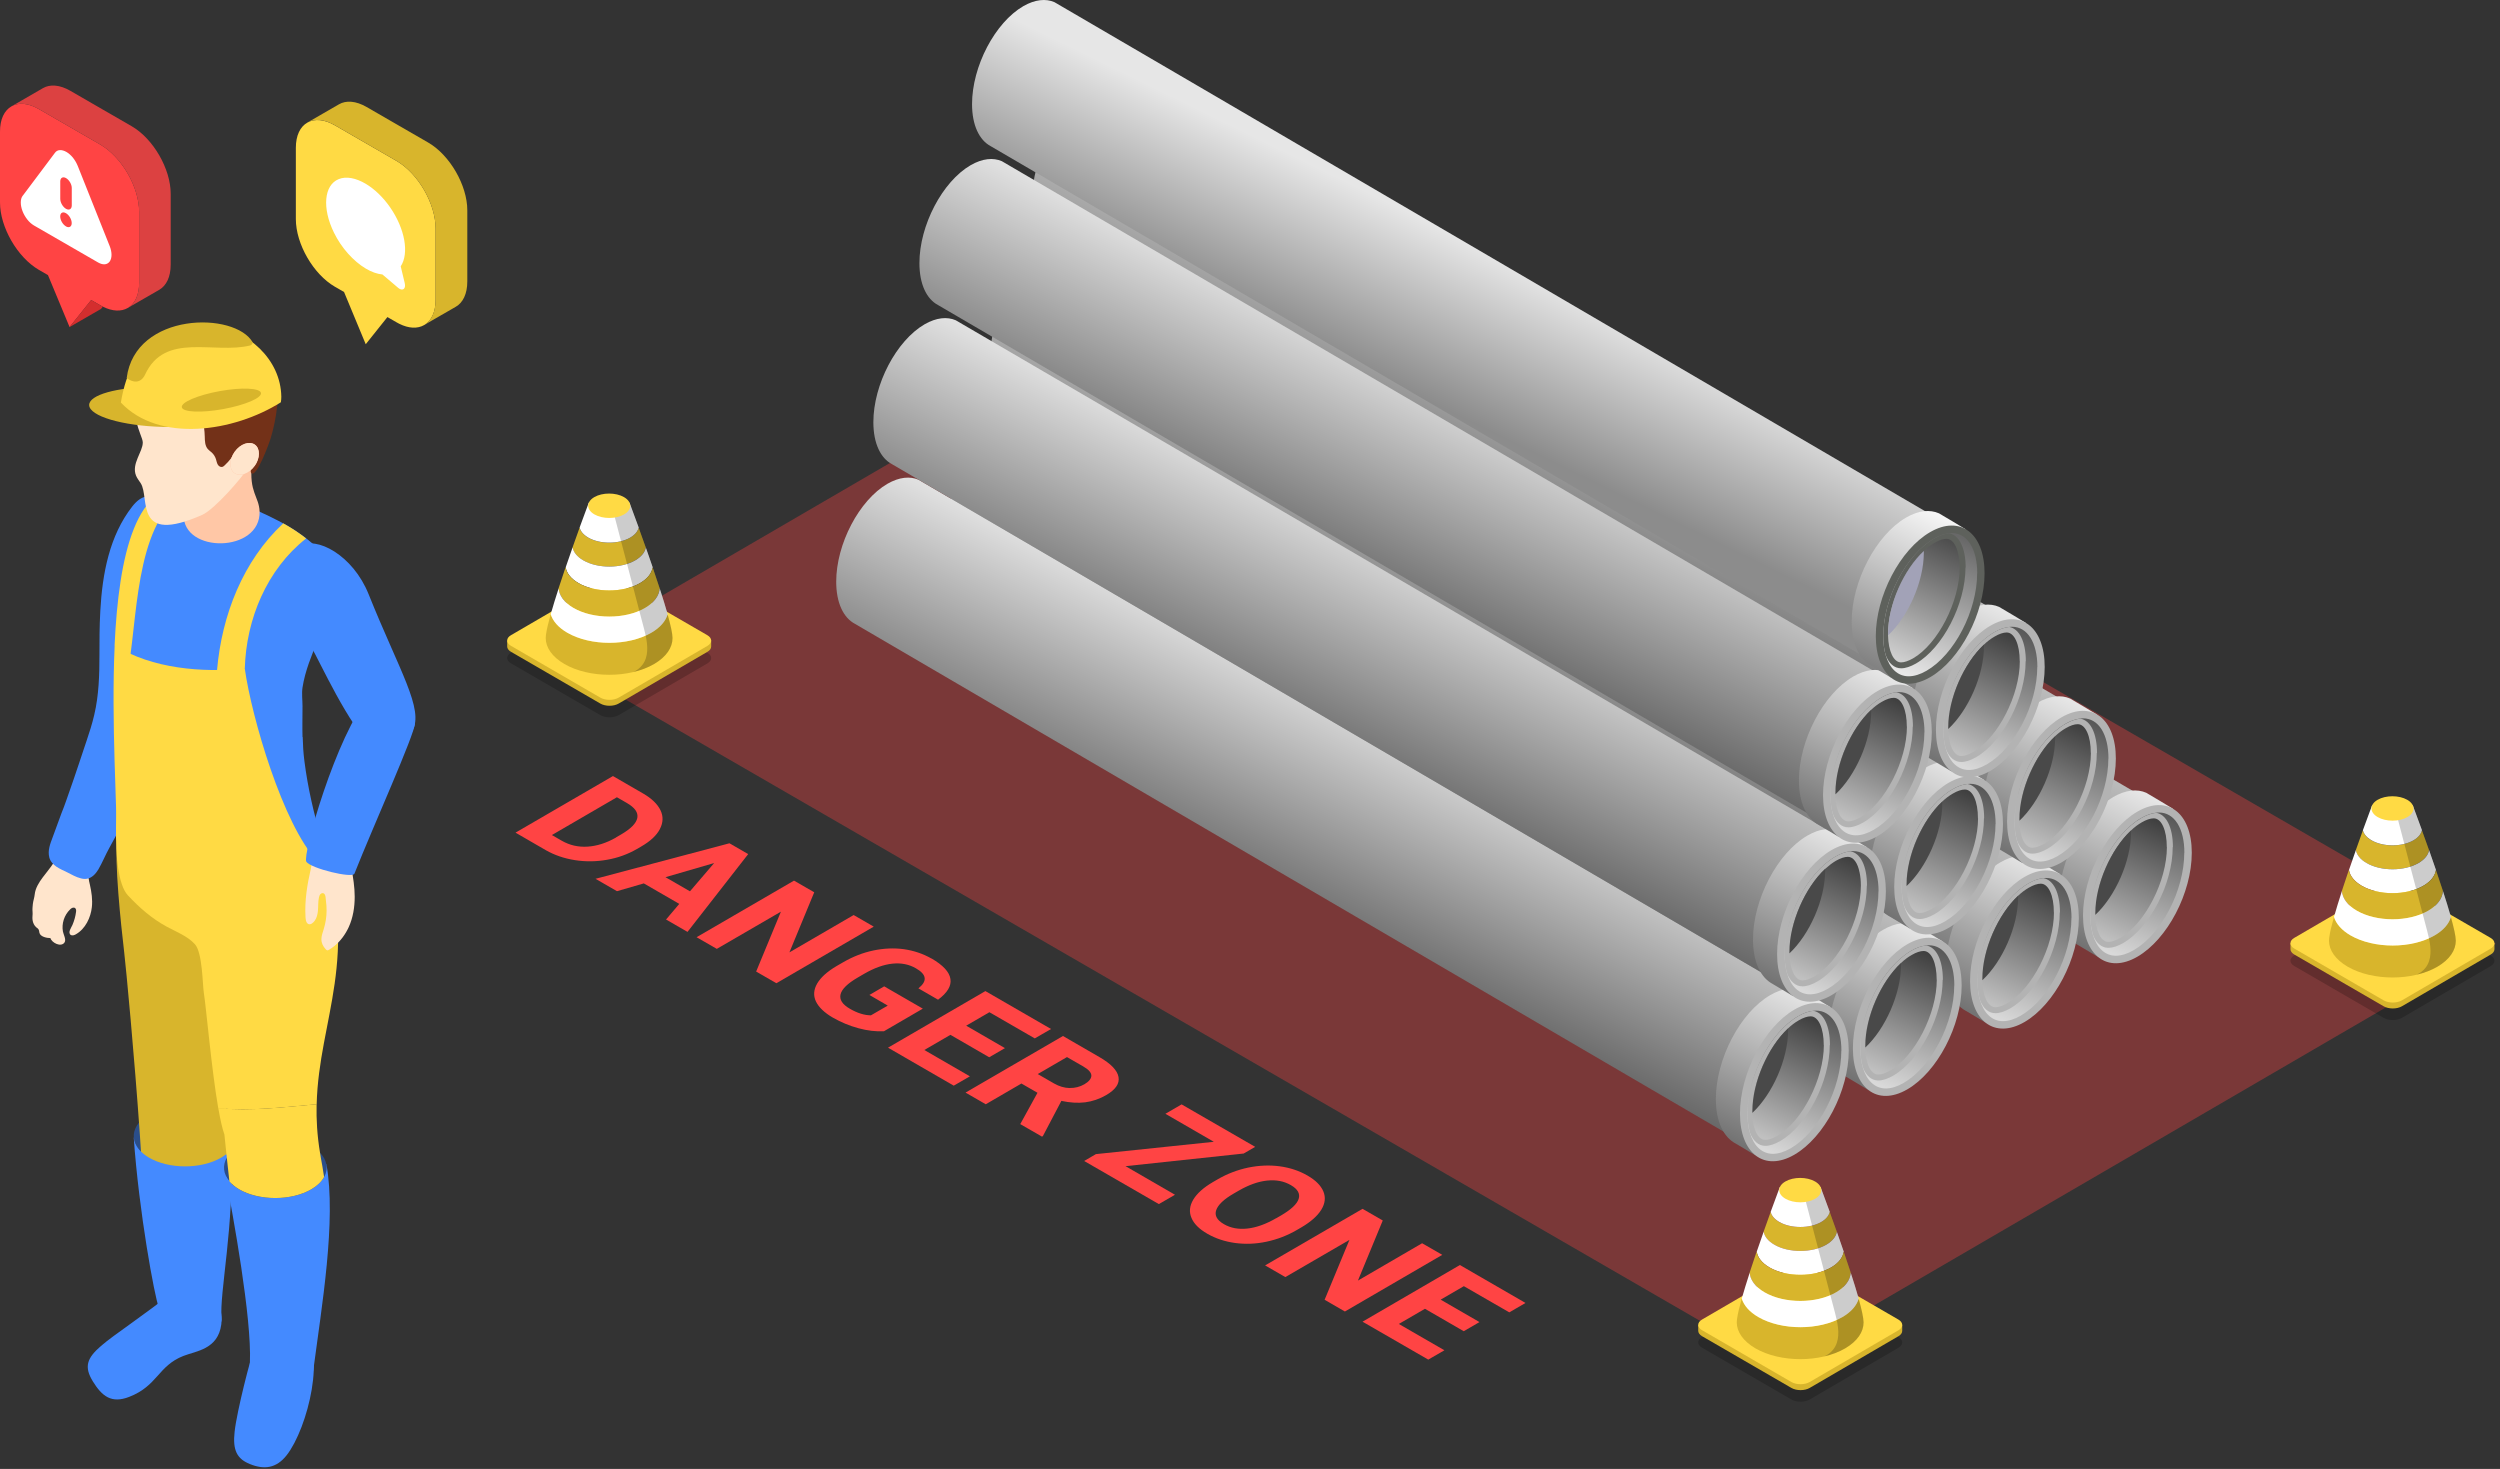
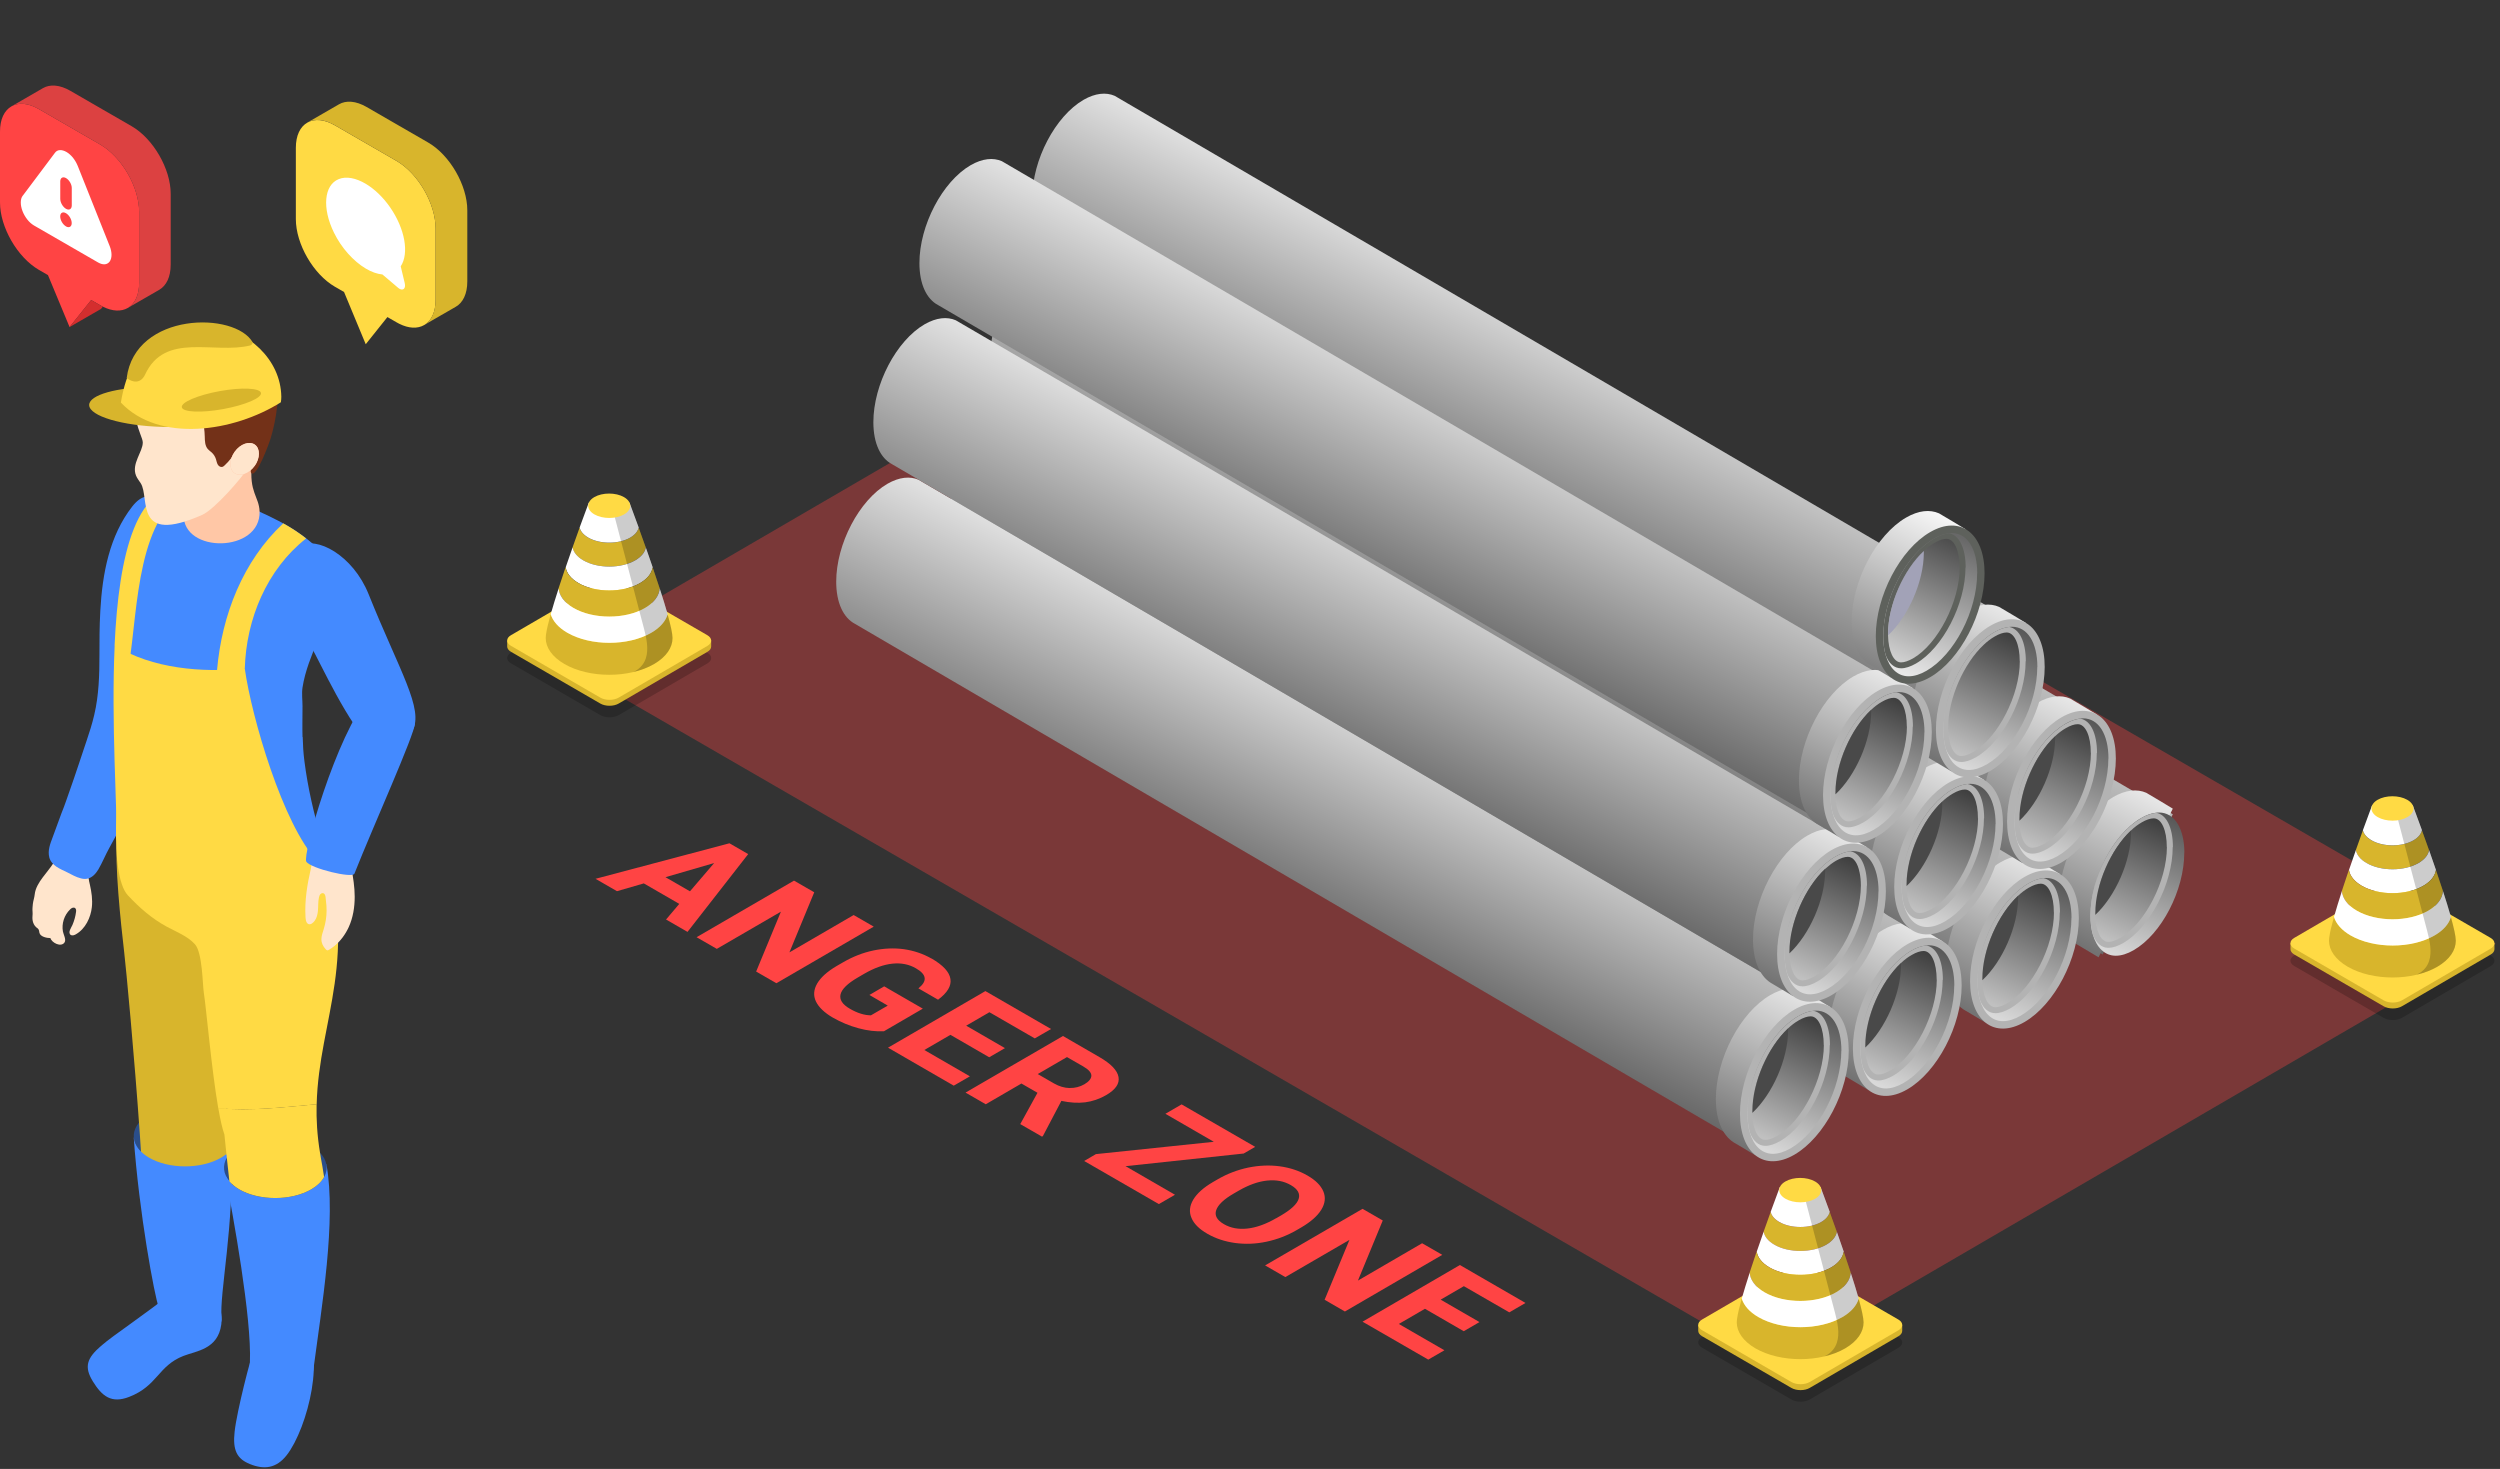
<svg xmlns="http://www.w3.org/2000/svg" width="451" height="265" viewBox="0 0 451 265" fill="none">
  <rect x="0" y="0" width="451" height="265" fill="#333333" stroke="none" />
  <path d="M230.17 43L450.194 170.226L320.025 245.994L100 118.768L230.17 43Z" fill="#FF4444" fill-opacity="0.35" />
  <path d="M134.972 154.08L124.026 168.114L120.155 165.88L122.541 163.062L116.144 159.366L111.303 160.77L107.432 158.536L131.592 152.127L134.972 154.08ZM120.05 158.244L124.47 160.793L128.832 155.694L120.05 158.244Z" fill="#FF4444" />
-   <path d="M119.055 149.543C118.471 150.689 117.36 151.73 115.711 152.688L114.904 153.156C113.266 154.104 111.477 154.758 109.536 155.098C107.583 155.448 105.642 155.472 103.712 155.168C101.771 154.864 100.04 154.267 98.473 153.378L93 150.209L110.577 140L116.015 143.146C117.57 144.046 118.611 145.052 119.149 146.163C119.687 147.274 119.64 148.408 119.044 149.554L119.055 149.543ZM111.103 151.086L112.027 150.548C113.816 149.508 114.787 148.514 114.974 147.543C115.149 146.572 114.518 145.684 113.079 144.853L111.29 143.824L99.561 150.642L101.326 151.659C102.753 152.478 104.297 152.841 105.981 152.735C107.665 152.63 109.372 152.092 111.115 151.098" fill="#FF4444" />
  <path d="M275.201 235.053L272.277 236.748L264.079 232.024L259.893 234.456L266.898 238.503L264.056 240.151L257.063 236.105L252.35 238.842L260.571 243.59L257.659 245.274L245.801 238.432L263.366 228.211L275.201 235.053Z" fill="#FF4444" />
  <path d="M260.186 226.375L242.62 236.596L238.96 234.479L243.439 223.673L231.873 230.386L228.225 228.281L245.801 218.072L249.45 220.177L244.971 231.018L256.549 224.282L260.186 226.375Z" fill="#FF4444" />
  <path d="M238.362 218.236C237.672 219.359 236.467 220.423 234.748 221.429L233.965 221.885C232.234 222.891 230.41 223.592 228.48 224.002C226.562 224.411 224.679 224.481 222.82 224.236C220.96 223.978 219.3 223.429 217.815 222.575C216.329 221.721 215.382 220.774 214.938 219.698C214.482 218.634 214.599 217.535 215.265 216.412C215.932 215.301 217.113 214.237 218.797 213.254L219.662 212.752C221.393 211.746 223.229 211.044 225.17 210.635C227.112 210.237 229.018 210.155 230.866 210.401C232.725 210.658 234.374 211.208 235.859 212.062C237.344 212.915 238.292 213.874 238.736 214.938C239.18 216.014 239.052 217.114 238.362 218.236ZM230.211 219.78L231.064 219.289C232.912 218.213 233.988 217.207 234.28 216.272C234.573 215.336 234.105 214.506 232.865 213.792C231.626 213.079 230.222 212.81 228.609 212.974C227.006 213.137 225.276 213.746 223.44 214.81L222.586 215.301C220.785 216.342 219.733 217.347 219.405 218.306C219.078 219.265 219.534 220.107 220.785 220.832C222.036 221.557 223.428 221.803 225.042 221.628C226.644 221.452 228.375 220.832 230.211 219.768" fill="#FF4444" />
  <path d="M226.434 206.892L224.364 208.097L203.045 210.377L211.968 215.534L209.056 217.218L195.584 209.442L197.701 208.202L218.973 205.98L210.237 200.928L213.161 199.232L226.434 206.892Z" fill="#FF4444" />
  <path d="M191.491 198.566L188.135 204.951L187.971 205.045L184.054 202.788L187.164 197.139L184.264 195.467L177.832 199.209L174.184 197.104L191.76 186.895L198.333 190.696C200.426 191.9 201.572 193.105 201.783 194.298C201.993 195.49 201.245 196.578 199.549 197.56C198.356 198.25 197.093 198.683 195.772 198.858C194.438 199.022 193.012 198.929 191.48 198.601L191.491 198.566ZM192.965 196.274C193.936 196.297 194.824 196.063 195.631 195.596C196.438 195.128 196.871 194.59 196.883 194.052C196.883 193.502 196.391 192.941 195.409 192.38L192.485 190.696L187.211 193.76L190.147 195.455C191.07 195.982 192.006 196.262 192.965 196.286" fill="#FF4444" />
  <path d="M189.609 185.632L186.674 187.327L178.487 182.603L174.301 185.035L181.294 189.082L178.452 190.731L171.459 186.684L166.746 189.421L174.967 194.169L172.055 195.853L160.197 189L177.762 178.791L189.609 185.632Z" fill="#FF4444" />
  <path d="M168.032 172.897C170.125 174.113 171.272 175.341 171.459 176.604C171.657 177.867 170.897 179.106 169.225 180.346L165.682 178.299C166.524 177.621 166.898 176.99 166.804 176.393C166.722 175.797 166.184 175.224 165.214 174.674C163.974 173.961 162.571 173.68 160.992 173.844C159.425 174.008 157.718 174.616 155.882 175.68L154.759 176.335C152.911 177.411 151.87 178.416 151.637 179.375C151.403 180.334 151.964 181.2 153.321 181.983C154.677 182.767 155.952 183.164 157.121 183.164L160.15 181.41L156.841 179.492L159.507 177.937L166.477 181.96L159.46 186.041C158.022 186.111 156.49 185.936 154.852 185.491C153.215 185.047 151.683 184.404 150.221 183.562C148.76 182.72 147.684 181.702 147.193 180.662C146.701 179.609 146.783 178.533 147.415 177.434C148.058 176.335 149.216 175.282 150.9 174.288L152.093 173.598C153.847 172.581 155.659 171.867 157.542 171.47C159.425 171.072 161.273 170.99 163.074 171.236C164.863 171.493 166.524 172.055 168.032 172.92V172.897Z" fill="#FF4444" />
  <path d="M157.623 167.166L140.058 177.375L136.409 175.27L140.877 164.464L129.311 171.177L125.662 169.072L143.239 158.863L146.888 160.968L142.409 171.809L153.998 165.073L157.623 167.166Z" fill="#FF4444" />
  <path d="M16.053 158.879C16.103 159.129 16.17 159.362 16.22 159.612C16.52 160.943 16.721 162.308 16.57 163.657C16.37 165.504 15.419 167.585 13.651 168.567C13.384 168.717 13.017 168.833 12.766 168.667C12.166 168.251 12.883 167.302 13.067 166.869C13.384 166.12 13.617 165.321 13.717 164.505C13.751 164.256 13.751 163.956 13.534 163.806C13.4 163.706 13.2 163.723 13.05 163.773C12.883 163.84 12.766 163.94 12.65 164.056C11.582 165.088 11.098 166.62 11.348 168.034C11.448 168.584 11.999 169.516 11.632 170.032C10.981 170.947 9.313 170.049 9.096 169.233C8.429 169.233 7.261 168.983 7.11 168.267C7.06 168.034 7.06 167.801 6.91 167.602C6.827 167.485 6.693 167.402 6.577 167.319C6.176 166.986 5.943 166.486 5.876 165.987C5.792 165.488 5.926 165.005 5.876 164.522C5.826 164.039 5.876 163.557 5.926 163.074C5.993 162.491 6.21 161.925 6.26 161.359C6.376 160.228 7.027 159.195 7.711 158.28C8.378 157.381 9.113 156.532 9.713 155.6C10.097 154.984 10.364 154.335 10.598 153.652C10.781 153.103 11.232 153.153 11.699 153.403C12.299 153.736 12.833 154.052 13.501 154.235C14.168 154.418 14.869 154.485 15.569 154.468C15.786 154.468 16.037 154.468 16.17 154.618C16.237 154.684 16.253 154.768 16.287 154.868C16.387 155.334 16.103 155.65 15.97 156.083C15.836 156.532 15.803 156.998 15.836 157.464C15.87 157.947 15.97 158.413 16.07 158.896L16.053 158.879Z" fill="#FFE5CC" />
  <path d="M18.091 110.34C17.941 112.97 17.941 115.583 17.941 118.064C17.941 121.726 17.841 125.438 16.99 129.016C16.623 130.581 16.139 132.113 15.622 133.627C15.155 135.009 13.236 140.818 12.719 142.217C12.185 143.698 11.701 145.23 11.1 146.678C10.566 148.126 10.032 149.591 9.499 151.039C9.065 152.188 8.564 153.453 8.898 154.701C9.081 155.4 9.615 155.966 10.199 156.366C10.8 156.765 11.467 157.048 12.118 157.364C12.919 157.764 13.686 158.23 14.554 158.446C14.921 158.546 15.288 158.596 15.672 158.53C16.573 158.396 17.257 157.647 17.724 156.882C18.475 155.6 19.009 154.235 19.726 152.953C21.128 150.406 22.462 147.826 24.131 145.429C25.949 142.833 27.918 140.269 29.52 137.489C29.57 137.406 29.62 137.323 29.67 137.19C30.187 135.808 30.404 134.31 30.587 132.845C31.155 128.118 31.171 123.34 31.372 118.58C31.505 115.45 31.655 112.321 31.889 109.191C32.106 106.228 31.372 103.099 31.038 100.119C30.721 97.323 30.387 94.493 29.269 91.913C28.819 90.881 28.102 89.799 26.984 89.599C25.749 89.383 24.648 90.365 23.864 91.364C19.726 96.657 18.458 103.532 18.091 110.273V110.34Z" fill="#448AFF" />
  <path d="M25.113 207.402C25.547 207.918 26.114 208.384 26.831 208.817C30.452 210.948 36.308 210.948 39.928 208.817C41.013 208.184 41.764 207.419 42.198 206.62C42.982 205.188 42.731 203.59 41.463 202.258C41.063 201.826 40.546 201.426 39.928 201.06C36.308 198.929 30.452 198.929 26.831 201.06C25.814 201.659 25.079 202.375 24.646 203.124C23.828 204.522 23.978 206.054 25.113 207.385V207.402Z" fill="#2A4E8A" />
  <path d="M45.83 243.44C45.296 244.622 42.727 254.543 42.326 258.271C41.942 261.667 42.776 263.182 45.079 264.114C47.648 265.163 49.851 264.896 51.719 262.516C55.49 257.705 59.111 243.44 54.355 239.428C53.855 239.012 53.221 238.762 52.737 238.33C52.32 237.963 52.353 237.547 52.053 237.115C51.219 235.916 48.332 236.049 47.281 239.045C47.281 239.362 47.732 239.661 47.765 239.978C47.865 241.159 46.314 242.358 45.83 243.44Z" fill="#448AFF" />
  <path d="M34.567 230.306C33.683 230.989 32.882 231.788 31.998 232.47C18.767 242.99 13.545 243.972 16.748 249.199C18.4 251.879 20.102 253.244 23.305 251.996C28.461 249.998 28.494 246.403 33.099 244.605C35.335 243.723 39.339 243.44 39.923 238.912C40.156 237.131 39.489 235.333 39.623 233.519C39.756 231.738 40.724 228.558 37.487 228.159C36.469 228.042 35.435 228.442 34.634 229.108L34.567 230.306Z" fill="#448AFF" />
  <path d="M40.021 195.4C41.139 200.843 41.673 206.736 41.79 212.295H25.723C25.573 209.965 25.422 207.535 25.256 205.055C24.255 190.606 22.736 174.593 22.402 171.763C21.819 166.819 20.601 155.317 21.151 151.338C21.468 149.008 22.236 151.505 22.72 149.774C23.537 146.744 24.622 145.346 24.955 145.063C26.607 143.648 29.543 147.693 31.462 148.325C44.242 152.537 37.969 173.844 37.569 180.469C37.285 185.396 40.839 192.221 40.021 195.383V195.4Z" fill="#D8B52C" />
  <path d="M24.123 205.171C25.074 218.771 27.894 233.902 28.628 235.816C30.18 239.911 40.307 241.292 39.973 237.797C39.539 233.386 42.359 220.568 41.625 208.25C41.325 208.25 41.024 208.267 40.724 208.284C40.49 208.467 40.223 208.633 39.94 208.816C36.319 210.947 30.463 210.947 26.843 208.816C26.125 208.384 25.558 207.917 25.124 207.401C24.523 206.702 24.206 205.937 24.14 205.188L24.123 205.171Z" fill="#448AFF" />
  <path d="M22.007 136.291C26.745 139.603 37.64 150.939 44.798 150.007C48.118 149.574 51.571 149.94 54.374 148.425C54.391 148.425 57.861 151.055 57.861 151.055C65.152 172.678 57.511 183.765 57.127 199.212C51.188 199.745 45.248 200.494 39.375 199.928C38.157 192.92 37.206 181.834 36.772 179.104C36.539 177.705 36.539 171.863 35.171 170.348C33.836 168.866 31.817 168.117 30.099 167.185C27.379 165.704 25.177 163.773 23.075 161.526C19.571 157.78 21.223 140.668 21.99 136.307L22.007 136.291Z" fill="#FFDA44" />
  <path d="M53.405 132.995V133.028C53.138 134.943 52.971 136.857 52.904 138.788C53.004 136.857 53.155 134.926 53.405 133.012V132.995Z" fill="#F0B99D" />
  <path d="M52.82 142.3C52.82 142.3 52.87 142.283 52.887 142.267C52.887 141.834 52.82 134.793 52.82 142.3Z" fill="#F0B99D" />
  <path d="M54.574 132.962C54.524 131.114 54.574 129.266 54.574 127.402C54.574 126.32 54.407 125.088 54.574 124.023C55.491 118.097 59.295 112.67 60.113 106.661C60.797 101.567 57.36 98.488 53.422 95.825C50.002 93.511 43.195 90.481 36.521 88.401C27.178 85.488 25.877 88.883 23.19 96.307C20.421 103.964 21.522 112.337 22.39 120.227C23.157 127.119 22.757 133.694 21.205 140.519C20.454 143.848 33.468 155.067 38.89 155.833C43.495 156.482 48.767 160.977 51.454 156.099C53.222 152.887 58.995 154.718 58.044 151.572C56.626 146.877 55.525 142.117 54.907 137.24C54.724 135.808 54.64 134.376 54.607 132.945L54.574 132.962Z" fill="#448AFF" />
  <path d="M20.687 116.432C20.053 130.182 21.121 145.479 21.121 153.885C21.121 159.362 24.925 155.517 33.267 160.394C40.642 164.705 58.144 158.03 57.209 155.3C51.053 148.792 45.38 129.366 44.162 120.627C36.437 121.343 27.495 120.677 20.687 116.432Z" fill="#FFDA44" />
  <path d="M34.668 87.985C24.557 86.004 21.421 100.153 20.67 116.449C21.321 116.849 22.589 119.628 23.273 119.961C24.941 109.391 24.674 92.779 34.651 87.985H34.668Z" fill="#FFDA44" />
  <path d="M55.205 97.123C54.053 96.207 52.702 95.308 51.1 94.41C43.843 101.168 40.022 110.939 39.154 120.877C39.938 120.877 40.789 123.457 41.69 123.407C42.541 123.357 43.442 120.693 44.16 120.644C44.41 111.671 48.147 102.716 55.221 97.14L55.205 97.123Z" fill="#FFDA44" />
  <path d="M46.829 92.246C47.062 99.77 32.931 99.903 33.131 92.828C33.415 82.974 34.015 81.842 38.67 80.311C39.938 79.895 41.273 79.562 42.624 79.545C47.546 79.462 45.644 81.942 45.444 83.69C44.893 88.85 46.729 89.549 46.829 92.262V92.246Z" fill="#FFC7A6" />
  <path d="M26.175 68.725C22.555 74.485 25.741 78.397 25.758 79.811C25.775 81.509 23.672 83.657 24.54 85.804C24.74 86.303 25.107 86.736 25.391 87.186C27.093 89.865 24.04 98.355 36.453 92.895C38.772 91.88 43.927 85.82 44.361 84.888C44.561 84.472 44.094 84.406 44.511 84.206C44.761 84.089 45.078 82.475 45.345 82.441C45.679 82.408 46.13 82.042 46.413 81.842C46.947 81.476 47.214 82.791 47.398 82.175C48.165 79.512 49.116 76.799 49.016 74.002C48.916 71.439 48.966 69.225 47.314 67.044C42.659 60.902 31.147 60.819 26.192 68.725H26.175Z" fill="#FFE5CC" />
  <path d="M50 73.353C50.234 71.155 50.167 68.925 48.632 67.16C48.082 66.528 47.348 66.245 46.73 65.712C46.13 65.196 45.696 64.481 45.129 63.931C43.827 62.699 42.209 61.867 40.474 61.451C37.254 60.685 33.7 60.952 30.68 62.3C28.227 63.398 26.159 65.279 24.824 67.61C23.923 69.191 22.154 75.25 25.808 74.718C26.242 74.651 26.626 74.451 27.026 74.268C30.013 72.787 34.801 71.555 36.403 75.567C36.803 76.565 36.903 77.664 36.937 78.746C36.953 79.545 36.97 80.41 37.487 81.01C37.687 81.243 37.954 81.409 38.171 81.609C38.538 81.942 38.805 82.358 38.955 82.824C39.056 83.141 39.105 83.473 39.256 83.756C39.406 84.056 39.723 84.289 40.056 84.239C40.24 84.206 40.407 84.073 40.54 83.939C41.408 83.157 42.009 82.175 42.809 81.359C43.026 81.143 43.243 80.927 43.527 80.81C44.444 80.427 45.612 81.193 45.763 82.108C45.879 82.774 44.895 84.888 45.346 85.354C46.28 86.27 48.616 79.795 48.833 79.062C49.383 77.198 49.783 75.3 49.984 73.369L50 73.353Z" fill="#733118" />
  <path d="M45.928 84.056C44.91 85.471 43.291 86.037 42.29 85.338C41.306 84.639 41.323 82.907 42.34 81.493C43.358 80.078 44.977 79.512 45.978 80.211C46.962 80.91 46.945 82.641 45.944 84.056H45.928Z" fill="#FFBFA2" />
  <path d="M45.928 84.056C44.91 85.471 43.291 86.037 42.29 85.338C41.306 84.639 41.323 82.907 42.34 81.493C43.358 80.078 44.977 79.512 45.978 80.211C46.962 80.91 46.945 82.641 45.944 84.056H45.928Z" fill="#FFE5CC" />
  <path d="M45.014 81.725C45.315 82.075 45.298 82.657 44.964 82.99C44.581 83.406 43.83 83.44 43.596 83.972C43.513 84.172 43.496 84.422 43.296 84.522C43.096 84.622 42.829 84.405 42.812 84.172C42.795 83.939 42.929 83.723 43.096 83.556C43.246 83.39 43.429 83.223 43.496 83.007C43.579 82.774 43.546 82.524 43.529 82.275C43.479 81.426 44.43 81.076 44.998 81.742L45.014 81.725Z" fill="#FFE5CC" />
  <path d="M27.63 69.791C21.106 69.841 16.067 71.239 16.084 73.07C16.117 75.067 22.04 76.815 29.331 77.015C29.715 77.015 30.099 77.015 30.466 77.015L27.63 69.774V69.791Z" fill="#D8B52C" />
  <path d="M21.803 72.637C21.903 71.921 22.07 71.206 22.236 70.49C26.942 50.981 50.55 57.906 50.75 71.588C50.75 71.921 50.717 72.254 50.667 72.571C42.158 77.947 28.693 79.928 21.803 72.621V72.637Z" fill="#FFDA44" />
  <path d="M45.596 61.784C45.563 62.017 45.429 62.217 45.146 62.317C38.656 63.948 29.729 59.787 26.159 67.61C25.341 69.275 23.89 69.008 22.855 68.193C24.374 56.258 42.443 56.141 45.613 61.801L45.596 61.784Z" fill="#D8B52C" />
  <path d="M32.8 73.469C32.633 72.571 35.703 71.272 39.64 70.556C43.578 69.841 46.914 69.991 47.081 70.889C47.248 71.788 44.178 73.087 40.241 73.802C36.303 74.518 32.966 74.368 32.8 73.469Z" fill="#D8B52C" />
  <path d="M41.396 213.111C41.83 213.627 42.397 214.094 43.114 214.526C46.735 216.657 52.591 216.657 56.212 214.526C57.296 213.894 58.047 213.128 58.481 212.329C59.265 210.898 59.015 209.3 57.747 207.968C57.346 207.535 56.829 207.136 56.212 206.769C52.591 204.639 46.735 204.639 43.114 206.769C42.097 207.369 41.363 208.084 40.929 208.833C40.111 210.232 40.261 211.763 41.396 213.095V213.111Z" fill="#2A4E8A" />
  <path d="M40.628 211.863C42.046 219.337 45.433 237.747 45.083 245.82C44.699 254.942 46.301 247.452 53.058 247.452C56.311 247.452 56.295 248.85 56.612 246.52C57.963 236.182 60.733 220.036 58.881 210.015C58.881 210.015 58.864 210.015 58.847 210.015C59.164 211.613 58.28 213.294 56.194 214.526C52.574 216.657 46.718 216.657 43.097 214.526C41.813 213.76 40.978 212.845 40.611 211.863H40.628Z" fill="#448AFF" />
  <path d="M39.38 199.911C39.73 201.925 40.097 203.606 40.481 204.655C40.531 205.288 40.715 207.002 40.915 208.85C41.082 210.365 41.265 211.963 41.382 213.111C41.816 213.627 42.383 214.093 43.101 214.526C46.721 216.657 52.577 216.657 56.198 214.526C57.282 213.894 58.033 213.128 58.467 212.329C58.283 211.147 58 209.399 57.883 208.883C57.833 208.567 57.766 208.267 57.733 207.968C57.215 204.838 57.049 201.942 57.115 199.195C51.176 199.728 45.236 200.477 39.363 199.911H39.38Z" fill="#FFDA44" />
  <path d="M66.491 107.177C63.671 100.153 57.048 96.607 54.028 98.555C48.856 101.9 49.974 106.445 56.163 116.749C57.665 119.262 63.004 131.147 67.159 134.61C69.845 136.857 73.765 132.995 74.399 131.83C76.552 127.968 72.03 120.993 66.491 107.177Z" fill="#448AFF" />
  <path d="M55.162 165.937C55.229 166.27 55.362 166.586 55.646 166.703C56.063 166.869 56.53 166.437 56.747 166.137C57.131 165.638 57.281 164.988 57.348 164.372C57.431 163.557 57.364 162.725 57.531 161.926C57.581 161.709 57.648 161.476 57.798 161.31C57.949 161.143 58.215 161.06 58.416 161.176C58.783 161.393 58.749 162.159 58.799 162.508C58.883 163.091 58.916 163.673 58.916 164.256C58.916 165.388 58.733 166.536 58.399 167.618C58.215 168.218 57.982 168.817 57.982 169.449C57.982 170.132 58.282 170.731 58.749 171.231C59.033 171.53 59.083 171.497 59.45 171.281C59.75 171.097 60.034 170.898 60.318 170.665C61.435 169.766 62.303 168.567 62.904 167.269C63.688 165.554 63.988 163.657 63.988 161.776C63.988 160.028 63.705 158.28 63.388 156.549C63.221 155.667 63.054 154.801 62.87 153.919C62.737 153.253 62.703 152.238 62.32 151.672C61.586 150.54 60.167 150.124 58.933 150.556C58.683 150.64 58.449 150.756 58.215 150.906C57.364 151.439 56.897 152.354 56.664 153.303C56.547 153.786 56.213 156.099 56.063 156.782C55.413 159.595 54.945 162.492 55.112 165.388C55.112 165.538 55.129 165.737 55.179 165.937H55.162Z" fill="#FFE5CC" />
  <path d="M55.26 155.45C54.509 154.285 60.616 132.662 66.689 125.488C68.841 122.941 69.909 125.82 72.178 127.069C73.496 127.801 74.847 129 74.847 130.515C74.847 132.396 67.223 149.291 63.936 157.614C63.586 158.496 56.028 156.665 55.243 155.433L55.26 155.45Z" fill="#448AFF" />
  <path d="M225.411 61.853L263.948 84.104H187.125L225.411 61.853Z" fill="white" />
  <path d="M-0 23.736C-0 27.996 -0 32.264 -0 36.523C-0 40.997 3.144 46.44 7.017 48.685C7.565 49.002 8.105 49.311 8.653 49.628L12.552 59.004L16.45 54.127C16.998 54.444 17.547 54.753 18.086 55.07C18.241 55.164 18.403 55.25 18.558 55.319C20.305 56.201 21.882 56.227 23.047 55.559C23.081 55.541 23.107 55.524 23.142 55.507C24.358 54.753 25.104 53.202 25.104 51.016C25.104 46.757 25.104 42.497 25.104 38.238C25.104 33.755 21.959 28.313 18.086 26.076C14.402 23.951 10.71 21.817 7.017 19.683C5.115 18.585 3.393 18.457 2.133 19.151C2.107 19.16 2.082 19.177 2.056 19.194C0.779 19.931 -0 21.499 -0 23.736Z" fill="#FF4444" />
  <path d="M28.737 52.276C30.005 51.539 30.793 49.971 30.793 47.734C30.793 43.474 30.793 39.215 30.793 34.947C30.793 30.473 27.649 25.031 23.776 22.785C20.092 20.66 16.399 18.526 12.706 16.392C10.77 15.269 9.013 15.166 7.745 15.903C5.869 16.983 4.001 18.063 2.125 19.151C3.384 18.466 5.106 18.586 7.009 19.683C10.693 21.808 14.386 23.942 18.078 26.076C21.951 28.313 25.095 33.755 25.095 38.238C25.095 42.497 25.095 46.757 25.095 51.016C25.095 53.202 24.35 54.753 23.133 55.507C25.001 54.436 26.869 53.356 28.737 52.276Z" fill="#DC4141" />
  <path d="M16.441 54.127L12.543 59.004L18.24 55.713L18.549 55.319C18.395 55.242 18.232 55.156 18.078 55.07C17.538 54.762 16.989 54.445 16.441 54.127Z" fill="#D42E2E" />
  <path d="M4.079 35.327C3.856 35.628 3.749 36.045 3.749 36.53C3.749 37.015 3.856 37.549 4.06 38.083C4.263 38.616 4.564 39.14 4.923 39.596C5.273 40.053 5.69 40.412 6.107 40.664L17.713 47.359C18.149 47.602 18.567 47.718 18.926 47.68C19.275 47.641 19.585 47.466 19.799 47.165C20.003 46.865 20.119 46.457 20.119 45.981C20.119 45.506 20.012 44.953 19.799 44.419L14.025 29.932C13.802 29.388 13.501 28.874 13.152 28.437C12.793 28.001 12.385 27.642 11.978 27.409C11.57 27.176 11.153 27.059 10.794 27.079C10.435 27.098 10.134 27.263 9.921 27.554L4.089 35.327H4.079ZM12.948 33.91V37.074C12.938 37.724 12.473 37.995 11.9 37.666C11.328 37.336 10.871 36.53 10.871 35.88V32.717C10.881 32.066 11.347 31.804 11.919 32.134C12.492 32.464 12.948 33.26 12.948 33.91ZM11.89 40.829C11.318 40.499 10.862 39.703 10.862 39.043C10.862 38.383 11.328 38.131 11.9 38.461C12.473 38.791 12.938 39.587 12.938 40.247C12.938 40.907 12.463 41.169 11.89 40.839" fill="white" />
  <path d="M53.371 26.677C53.371 30.96 53.371 35.236 53.371 39.519C53.371 44.018 56.529 49.48 60.418 51.729C60.965 52.045 61.511 52.361 62.066 52.677L65.978 62.098L69.891 57.199C70.437 57.515 70.992 57.831 71.538 58.146C71.7 58.239 71.854 58.324 72.008 58.401C73.764 59.286 75.351 59.317 76.521 58.639C76.552 58.624 76.583 58.601 76.614 58.585C77.838 57.831 78.585 56.274 78.585 54.079C78.585 49.803 78.585 45.52 78.585 41.244C78.585 36.745 75.428 31.276 71.538 29.034C67.834 26.9 64.13 24.759 60.425 22.617C58.516 21.515 56.783 21.392 55.52 22.078C55.497 22.093 55.466 22.108 55.443 22.124C54.157 22.848 53.371 24.427 53.371 26.677Z" fill="#FFDA44" />
  <path d="M82.237 55.334C83.516 54.594 84.301 53.015 84.301 50.773C84.301 46.498 84.301 42.215 84.301 37.931C84.301 33.432 81.144 27.971 77.254 25.721C73.55 23.579 69.846 21.445 66.141 19.304C64.193 18.179 62.429 18.079 61.159 18.811C59.272 19.897 57.401 20.983 55.514 22.07C56.784 21.376 58.51 21.507 60.419 22.609C64.124 24.75 67.828 26.884 71.532 29.026C75.422 31.275 78.579 36.737 78.579 41.236C78.579 45.512 78.579 49.795 78.579 54.071C78.579 56.266 77.824 57.822 76.608 58.577C78.487 57.499 80.358 56.42 82.237 55.334Z" fill="#D8B52C" />
  <path d="M65.979 33.157C64.21 32.11 62.45 31.755 61.093 32.317C58.444 33.403 58.081 37.55 60.242 41.963C61.609 44.756 63.77 47.126 65.969 48.439C66.992 49.051 68.025 49.426 68.991 49.515L71.85 51.944C71.917 52.003 71.993 52.052 72.06 52.092C72.337 52.259 72.624 52.279 72.816 52.141C73.064 51.963 73.131 51.558 73.016 51.085L72.29 48.044C73.839 45.724 73.064 41.272 70.377 37.402C69.086 35.546 67.537 34.084 65.979 33.157Z" fill="white" />
  <path d="M389.162 152.506L391.976 146.897C391.976 146.897 227.931 50.96 227.61 50.817C226.061 50.141 224.12 50.319 222.001 51.529C216.891 54.485 212.742 62.391 212.742 69.21C212.742 73.039 214.06 75.71 216.107 76.778L379.316 172.182L381.737 167.339C385.619 164.098 388.646 158.097 389.145 152.506H389.162Z" fill="url(#paint0_linear_8228_1055)" />
  <path d="M389.236 152.043C389.236 158.204 385.496 165.362 380.867 168.015C376.255 170.686 372.498 167.855 372.498 161.694C372.498 155.533 376.237 148.375 380.867 145.722C385.479 143.051 389.236 145.883 389.236 152.043Z" fill="#B3B3B3" />
  <path d="M389 151.83L391.974 145.883C391.974 145.883 387.522 143.176 387.184 143.016C385.528 142.286 383.48 142.482 381.237 143.782C375.824 146.916 371.426 155.302 371.426 162.531C371.426 166.591 372.815 169.422 375.005 170.562L378.584 172.698L381.148 167.553C385.279 164.098 388.466 157.742 389 151.83Z" fill="url(#paint1_linear_8228_1055)" />
-   <path d="M395.397 153.842C395.397 161.071 390.999 169.458 385.586 172.591C380.173 175.725 375.775 172.396 375.775 165.166C375.775 157.937 380.173 149.551 385.586 146.417C390.999 143.283 395.397 146.613 395.397 153.842Z" fill="#B3B3B3" />
  <path d="M394.043 153.824C394.043 160.608 389.947 168.514 384.908 171.416C383.769 172.075 382.683 172.413 381.685 172.413C379.709 172.413 378.231 170.971 377.537 168.567C377.252 167.588 377.109 166.431 377.109 165.166C377.109 158.382 381.205 150.494 386.262 147.574C387.205 147.022 388.113 146.702 388.968 146.613C389.146 146.577 389.324 146.577 389.484 146.577C392.262 146.577 394.061 149.426 394.061 153.842L394.043 153.824Z" fill="url(#paint2_linear_8228_1055)" />
  <path d="M391.957 152.809C391.957 159.398 387.862 167.321 383.037 170.117C382.039 170.687 381.131 170.989 380.348 170.989C379.101 170.989 378.122 170.117 377.552 168.585C377.267 167.606 377.125 166.449 377.125 165.185C377.125 158.401 381.22 150.513 386.277 147.592C387.221 147.04 388.129 146.72 388.984 146.631C390.818 146.934 391.993 149.284 391.993 152.827L391.957 152.809Z" fill="#B3B3B3" />
  <path d="M390.908 152.809C390.908 158.952 386.972 166.609 382.503 169.191C381.684 169.654 380.936 169.921 380.331 169.921C378.995 169.921 378.052 167.927 377.98 165.042C377.98 164.935 377.98 164.846 377.98 164.739C377.98 159.504 380.829 153.166 384.426 149.818C385.049 149.23 385.708 148.732 386.367 148.358C387.186 147.877 387.934 147.628 388.539 147.628C389.928 147.628 390.89 149.765 390.89 152.809H390.908Z" fill="url(#paint3_linear_8228_1055)" />
  <path d="M384.442 150.121C384.442 155.355 381.593 161.694 377.996 165.042C377.996 164.935 377.996 164.846 377.996 164.739C377.996 159.504 380.845 153.165 384.442 149.818C384.442 149.907 384.442 150.014 384.442 150.121Z" fill="#494949" />
  <path d="M368.791 164.312L371.605 158.703C371.605 158.703 207.577 62.747 207.257 62.623C205.707 61.946 203.767 62.124 201.648 63.335C196.537 66.291 192.389 74.197 192.389 81.016C192.389 84.844 193.706 87.515 195.754 88.584L358.962 183.987L361.384 179.144C365.266 175.904 368.293 169.903 368.791 164.312Z" fill="url(#paint4_linear_8228_1055)" />
  <path d="M368.862 163.831C368.862 169.992 365.123 177.15 360.494 179.803C355.882 182.474 352.125 179.643 352.125 173.482C352.125 167.321 355.864 160.163 360.494 157.51C365.105 154.839 368.862 157.671 368.862 163.831Z" fill="#B3B3B3" />
  <path d="M368.625 163.618L371.599 157.67C371.599 157.67 367.147 154.964 366.809 154.804C365.153 154.074 363.105 154.27 360.862 155.569C355.449 158.703 351.051 167.09 351.051 174.319C351.051 178.379 352.44 181.21 354.63 182.349L358.209 184.486L360.773 179.34C364.904 175.886 368.091 169.529 368.625 163.618Z" fill="url(#paint5_linear_8228_1055)" />
  <path d="M375.022 165.629C375.022 172.859 370.624 181.245 365.211 184.379C359.798 187.513 355.4 184.183 355.4 176.954C355.4 169.725 359.798 161.338 365.211 158.204C370.624 155.071 375.022 158.4 375.022 165.629Z" fill="#B3B3B3" />
  <path d="M373.683 165.63C373.683 172.414 369.588 180.32 364.549 183.222C363.409 183.881 362.323 184.219 361.326 184.219C359.35 184.219 357.872 182.777 357.177 180.373C356.892 179.394 356.75 178.236 356.75 176.972C356.75 170.188 360.845 162.3 365.902 159.38C366.846 158.828 367.754 158.507 368.609 158.418C368.787 158.383 368.965 158.383 369.125 158.383C371.903 158.383 373.701 161.232 373.701 165.648L373.683 165.63Z" fill="url(#paint6_linear_8228_1055)" />
  <path d="M371.582 164.597C371.582 171.185 367.487 179.109 362.662 181.904C361.664 182.474 360.774 182.777 359.973 182.777C358.726 182.777 357.747 181.904 357.177 180.373C356.892 179.394 356.75 178.236 356.75 176.972C356.75 170.188 360.845 162.3 365.902 159.38C366.846 158.828 367.754 158.507 368.609 158.418C370.46 158.721 371.618 161.072 371.618 164.615L371.582 164.597Z" fill="#B3B3B3" />
  <path d="M370.533 164.597C370.533 170.74 366.597 178.397 362.128 180.978C361.309 181.441 360.561 181.708 359.956 181.708C358.62 181.708 357.677 179.714 357.605 176.83C357.605 176.723 357.605 176.634 357.605 176.527C357.605 171.292 360.454 164.953 364.051 161.606C364.674 161.018 365.333 160.519 365.992 160.146C366.811 159.665 367.559 159.416 368.164 159.416C369.553 159.416 370.515 161.552 370.515 164.597H370.533Z" fill="url(#paint7_linear_8228_1055)" />
  <path d="M364.067 161.908C364.067 167.143 361.218 173.482 357.621 176.829C357.621 176.723 357.621 176.634 357.621 176.527C357.621 171.292 360.47 164.953 364.067 161.605C364.067 161.694 364.067 161.801 364.067 161.908Z" fill="#494949" />
  <path d="M347.649 176.455L350.444 170.846C350.444 170.846 186.417 74.891 186.096 74.766C184.547 74.089 182.606 74.267 180.488 75.478C175.377 78.434 171.229 86.34 171.229 93.159C171.229 96.987 172.546 99.658 174.594 100.745L337.802 196.148L340.224 191.305C344.105 188.064 347.132 182.064 347.631 176.473L347.649 176.455Z" fill="url(#paint8_linear_8228_1055)" />
  <path d="M347.722 175.974C347.722 182.135 343.983 189.293 339.353 191.946C334.741 194.617 330.984 191.786 330.984 185.625C330.984 179.464 334.724 172.306 339.353 169.653C343.983 167 347.722 169.813 347.722 175.974Z" fill="#B3B3B3" />
  <path d="M347.486 175.779L350.46 169.832C350.46 169.832 346.009 167.125 345.67 166.965C344.014 166.235 341.967 166.431 339.723 167.73C334.31 170.864 329.912 179.251 329.912 186.48C329.912 190.54 331.301 193.371 333.491 194.51L337.07 196.647L339.634 191.501C343.765 188.047 346.952 181.69 347.486 175.779Z" fill="url(#paint9_linear_8228_1055)" />
  <path d="M353.884 177.773C353.884 185.002 349.486 193.389 344.073 196.523C338.66 199.656 334.262 196.327 334.262 189.098C334.262 181.868 338.66 173.482 344.073 170.348C349.486 167.214 353.884 170.544 353.884 177.773Z" fill="#B3B3B3" />
  <path d="M352.545 177.773C352.545 184.557 348.449 192.463 343.41 195.365C342.271 196.024 341.185 196.362 340.187 196.362C338.211 196.362 336.733 194.92 336.039 192.516C335.754 191.537 335.611 190.379 335.611 189.115C335.611 182.331 339.707 174.443 344.764 171.523C345.707 170.971 346.615 170.651 347.47 170.561C347.648 170.544 347.826 170.526 347.986 170.526C350.764 170.526 352.562 173.375 352.562 177.791L352.545 177.773Z" fill="url(#paint10_linear_8228_1055)" />
  <path d="M350.459 176.74C350.459 183.328 346.364 191.252 341.539 194.047C340.541 194.617 339.651 194.92 338.85 194.92C337.603 194.92 336.624 194.047 336.054 192.516C335.769 191.537 335.627 190.379 335.627 189.115C335.627 182.331 339.722 174.443 344.779 171.523C345.723 170.971 346.631 170.651 347.486 170.562C349.32 170.864 350.495 173.215 350.495 176.758L350.459 176.74Z" fill="#B3B3B3" />
  <path d="M349.394 176.74C349.394 182.883 345.459 190.54 340.989 193.121C340.17 193.584 339.423 193.852 338.817 193.852C337.482 193.852 336.538 191.857 336.467 188.973C336.467 188.866 336.467 188.777 336.467 188.67C336.467 183.435 339.316 177.096 342.913 173.749C343.536 173.161 344.195 172.663 344.853 172.289C345.672 171.808 346.42 171.559 347.026 171.559C348.415 171.559 349.376 173.695 349.376 176.74H349.394Z" fill="url(#paint11_linear_8228_1055)" />
  <path d="M342.946 174.052C342.946 179.287 340.097 185.626 336.5 188.973C336.5 188.866 336.5 188.777 336.5 188.67C336.5 183.435 339.349 177.097 342.946 173.749C342.946 173.838 342.946 173.945 342.946 174.052Z" fill="#494949" />
  <path d="M327.272 188.243L330.067 182.634C330.067 182.634 166.04 86.679 165.719 86.554C164.17 85.877 162.229 86.055 160.111 87.266C155 90.222 150.852 98.128 150.852 104.947C150.852 108.776 152.169 111.447 154.217 112.533L317.425 207.936L319.847 203.093C323.729 199.853 326.756 193.852 327.254 188.261L327.272 188.243Z" fill="url(#paint12_linear_8228_1055)" />
  <path d="M327.345 187.762C327.345 193.923 323.606 201.081 318.976 203.734C314.364 206.405 310.607 203.574 310.607 197.413C310.607 191.252 314.347 184.094 318.976 181.441C323.606 178.788 327.345 181.601 327.345 187.762Z" fill="#B3B3B3" />
  <path d="M327.115 187.566L330.089 181.619C330.089 181.619 325.637 178.913 325.299 178.752C323.643 178.022 321.596 178.218 319.352 179.518C313.939 182.652 309.541 191.038 309.541 198.268C309.541 202.327 310.93 205.158 313.12 206.298L316.699 208.435L319.263 203.289C323.394 199.835 326.581 193.478 327.115 187.566Z" fill="url(#paint13_linear_8228_1055)" />
  <path d="M333.513 189.561C333.513 196.79 329.115 205.176 323.702 208.31C318.289 211.444 313.891 208.114 313.891 200.885C313.891 193.656 318.289 185.269 323.702 182.136C329.115 179.002 333.513 182.331 333.513 189.561Z" fill="#B3B3B3" />
  <path d="M332.174 189.56C332.174 196.344 328.078 204.25 323.039 207.153C321.9 207.811 320.813 208.15 319.816 208.15C317.84 208.15 316.362 206.707 315.668 204.304C315.383 203.324 315.24 202.167 315.24 200.903C315.24 194.119 319.336 186.231 324.392 183.311C325.336 182.759 326.244 182.438 327.099 182.349C327.277 182.331 327.455 182.313 327.615 182.313C330.393 182.313 332.191 185.162 332.191 189.578L332.174 189.56Z" fill="url(#paint14_linear_8228_1055)" />
  <path d="M330.088 188.528C330.088 195.116 325.993 203.04 321.167 205.835C320.17 206.405 319.28 206.708 318.479 206.708C317.232 206.708 316.253 205.835 315.683 204.304C315.398 203.324 315.256 202.167 315.256 200.903C315.256 194.119 319.351 186.231 324.408 183.311C325.352 182.759 326.26 182.438 327.115 182.349C328.949 182.652 330.124 185.002 330.124 188.546L330.088 188.528Z" fill="#B3B3B3" />
  <path d="M329.023 188.528C329.023 194.671 325.088 202.327 320.618 204.909C319.799 205.372 319.051 205.639 318.446 205.639C317.111 205.639 316.167 203.645 316.096 200.76C316.096 200.653 316.096 200.564 316.096 200.458C316.096 195.223 318.945 188.884 322.541 185.536C323.165 184.949 323.823 184.45 324.482 184.076C325.301 183.595 326.049 183.346 326.655 183.346C328.043 183.346 329.005 185.483 329.005 188.528H329.023Z" fill="url(#paint15_linear_8228_1055)" />
  <path d="M322.575 185.839C322.575 191.074 319.726 197.413 316.129 200.761C316.129 200.654 316.129 200.565 316.129 200.458C316.129 195.223 318.978 188.884 322.575 185.537C322.575 185.626 322.575 185.732 322.575 185.839Z" fill="#494949" />
  <path d="M375.457 135.52L378.271 129.911C378.271 129.911 214.225 33.973 213.923 33.831C212.373 33.154 210.433 33.332 208.314 34.543C203.203 37.499 199.055 45.405 199.055 52.224C199.055 56.053 200.372 58.723 202.42 59.809L365.628 155.213L368.05 150.37C371.932 147.129 374.959 141.129 375.457 135.538V135.52Z" fill="url(#paint16_linear_8228_1055)" />
  <path d="M375.548 135.057C375.548 141.218 371.809 148.376 367.179 151.029C362.568 153.7 358.811 150.869 358.811 144.708C358.811 138.547 362.55 131.389 367.179 128.736C371.809 126.083 375.548 128.896 375.548 135.057Z" fill="#B3B3B3" />
  <path d="M375.291 134.843L378.265 128.896C378.265 128.896 373.813 126.19 373.475 126.029C371.819 125.299 369.771 125.495 367.528 126.795C362.115 129.929 357.717 138.315 357.717 145.544C357.717 149.604 359.106 152.435 361.296 153.575L364.875 155.712L367.439 150.566C371.57 147.111 374.757 140.755 375.291 134.843Z" fill="url(#paint17_linear_8228_1055)" />
  <path d="M381.698 136.837C381.698 144.067 377.3 152.453 371.887 155.587C366.474 158.721 362.076 155.391 362.076 148.162C362.076 140.933 366.474 132.546 371.887 129.412C377.3 126.279 381.698 129.608 381.698 136.837Z" fill="#B3B3B3" />
  <path d="M380.349 136.837C380.349 143.621 376.254 151.527 371.215 154.429C370.075 155.088 368.989 155.427 367.992 155.427C366.016 155.427 364.538 153.984 363.843 151.581C363.558 150.601 363.416 149.444 363.416 148.18C363.416 141.396 367.511 133.508 372.568 130.587C373.512 130.035 374.42 129.715 375.275 129.626C375.453 129.608 375.631 129.59 375.791 129.59C378.569 129.59 380.367 132.439 380.367 136.855L380.349 136.837Z" fill="url(#paint18_linear_8228_1055)" />
  <path d="M378.264 135.823C378.264 142.411 374.169 150.334 369.343 153.13C368.346 153.7 367.438 154.002 366.654 154.002C365.408 154.002 364.429 153.13 363.859 151.599C363.574 150.619 363.432 149.462 363.432 148.198C363.432 141.414 367.527 133.526 372.584 130.606C373.528 130.054 374.436 129.733 375.29 129.644C377.124 129.947 378.3 132.297 378.3 135.84L378.264 135.823Z" fill="#B3B3B3" />
  <path d="M377.199 135.823C377.199 141.966 373.263 149.622 368.794 152.204C367.975 152.667 367.227 152.934 366.622 152.934C365.286 152.934 364.343 150.94 364.271 148.055C364.271 147.948 364.271 147.859 364.271 147.753C364.271 142.518 367.12 136.179 370.717 132.831C371.34 132.244 371.999 131.745 372.658 131.371C373.477 130.89 374.225 130.641 374.83 130.641C376.219 130.641 377.181 132.778 377.181 135.823H377.199Z" fill="url(#paint19_linear_8228_1055)" />
  <path d="M370.75 133.134C370.75 138.369 367.901 144.708 364.305 148.055C364.305 147.948 364.305 147.859 364.305 147.752C364.305 142.517 367.154 136.179 370.75 132.831C370.75 132.92 370.75 133.027 370.75 133.134Z" fill="#494949" />
  <path d="M355.098 147.308L357.911 141.699C357.911 141.699 193.884 45.761 193.563 45.618C192.014 44.942 190.073 45.12 187.954 46.331C182.844 49.286 178.695 57.192 178.695 64.012C178.695 67.84 180.013 70.511 182.061 71.597L345.269 167.001L347.691 162.158C351.572 158.917 354.599 152.916 355.098 147.325V147.308Z" fill="url(#paint20_linear_8228_1055)" />
  <path d="M355.189 146.845C355.189 153.005 351.449 160.163 346.82 162.816C342.208 165.487 338.451 162.656 338.451 156.495C338.451 150.335 342.19 143.177 346.82 140.524C351.432 137.853 355.189 140.684 355.189 146.845Z" fill="#B3B3B3" />
  <path d="M354.932 146.631L357.905 140.684C357.905 140.684 353.454 137.978 353.116 137.817C351.46 137.087 349.412 137.283 347.168 138.583C341.755 141.717 337.357 150.103 337.357 157.333C337.357 161.392 338.746 164.223 340.936 165.363L344.515 167.5L347.079 162.354C351.21 158.899 354.398 152.543 354.932 146.631Z" fill="url(#paint21_linear_8228_1055)" />
  <path d="M361.339 148.643C361.339 155.872 356.941 164.259 351.528 167.393C346.115 170.527 341.717 167.197 341.717 159.968C341.717 152.738 346.115 144.352 351.528 141.218C356.941 138.084 361.339 141.414 361.339 148.643Z" fill="#B3B3B3" />
  <path d="M359.99 148.643C359.99 155.427 355.895 163.333 350.856 166.236C349.716 166.894 348.63 167.233 347.633 167.233C345.656 167.233 344.178 165.79 343.484 163.387C343.199 162.407 343.057 161.25 343.057 159.986C343.057 153.202 347.152 145.314 352.209 142.394C353.153 141.842 354.061 141.521 354.915 141.432C355.093 141.414 355.271 141.396 355.432 141.396C358.209 141.396 360.008 144.245 360.008 148.661L359.99 148.643Z" fill="url(#paint22_linear_8228_1055)" />
  <path d="M357.905 147.611C357.905 154.199 353.809 162.123 348.984 164.918C347.987 165.488 347.096 165.791 346.295 165.791C345.049 165.791 344.069 164.918 343.5 163.387C343.215 162.407 343.072 161.25 343.072 159.986C343.072 153.202 347.168 145.314 352.224 142.394C353.168 141.842 354.076 141.521 354.931 141.432C356.783 141.735 357.94 144.085 357.94 147.629L357.905 147.611Z" fill="#B3B3B3" />
  <path d="M356.839 147.611C356.839 153.754 352.904 161.41 348.435 163.992C347.616 164.455 346.868 164.722 346.262 164.722C344.927 164.722 343.983 162.728 343.912 159.843C343.912 159.736 343.912 159.647 343.912 159.541C343.912 154.306 346.761 147.967 350.358 144.619C350.981 144.032 351.64 143.533 352.299 143.159C353.118 142.678 353.866 142.429 354.471 142.429C355.86 142.429 356.821 144.566 356.821 147.611H356.839Z" fill="url(#paint23_linear_8228_1055)" />
  <path d="M350.391 144.922C350.391 150.157 347.542 156.496 343.945 159.843C343.945 159.736 343.945 159.647 343.945 159.54C343.945 154.306 346.794 147.967 350.391 144.619C350.391 144.708 350.391 144.815 350.391 144.922Z" fill="#494949" />
  <path d="M333.975 159.469L336.77 153.86C336.77 153.86 172.743 57.904 172.423 57.779C170.873 57.103 168.933 57.281 166.814 58.492C161.703 61.447 157.555 69.353 157.555 76.173C157.555 80.001 158.872 82.672 160.92 83.74L324.128 179.144L326.55 174.301C330.432 171.06 333.459 165.06 333.957 159.469H333.975Z" fill="url(#paint24_linear_8228_1055)" />
  <path d="M334.048 158.988C334.048 165.149 330.309 172.307 325.679 174.96C321.068 177.631 317.311 174.8 317.311 168.639C317.311 162.478 321.05 155.32 325.679 152.667C330.291 149.996 334.048 152.827 334.048 158.988Z" fill="#B3B3B3" />
  <path d="M333.815 158.792L336.788 152.845C336.788 152.845 332.337 150.139 331.998 149.979C330.342 149.248 328.295 149.444 326.051 150.744C320.638 153.878 316.24 162.265 316.24 169.494C316.24 173.553 317.629 176.385 319.819 177.524L323.398 179.661L325.962 174.515C330.093 171.061 333.28 164.704 333.815 158.792Z" fill="url(#paint25_linear_8228_1055)" />
  <path d="M340.212 160.787C340.212 168.016 335.814 176.402 330.401 179.536C324.988 182.67 320.59 179.34 320.59 172.111C320.59 164.882 324.988 156.495 330.401 153.362C335.814 150.228 340.212 153.558 340.212 160.787Z" fill="#B3B3B3" />
  <path d="M338.873 160.787C338.873 167.571 334.777 175.476 329.738 178.379C328.599 179.038 327.513 179.376 326.516 179.376C324.539 179.376 323.061 177.934 322.367 175.53C322.082 174.55 321.939 173.393 321.939 172.129C321.939 165.345 326.035 157.457 331.092 154.537C332.035 153.985 332.943 153.664 333.798 153.575C333.976 153.54 334.154 153.54 334.315 153.54C337.092 153.54 338.891 156.388 338.891 160.804L338.873 160.787Z" fill="url(#paint26_linear_8228_1055)" />
  <path d="M336.772 159.754C336.772 166.342 332.676 174.266 327.851 177.061C326.854 177.631 325.964 177.934 325.162 177.934C323.916 177.934 322.937 177.061 322.367 175.53C322.082 174.55 321.939 173.393 321.939 172.129C321.939 165.345 326.035 157.457 331.092 154.537C332.035 153.985 332.943 153.664 333.798 153.575C335.632 153.878 336.807 156.228 336.807 159.772L336.772 159.754Z" fill="#B3B3B3" />
  <path d="M335.702 159.754C335.702 165.915 331.785 173.553 327.315 176.135C326.514 176.616 325.766 176.865 325.161 176.865C323.808 176.865 322.882 174.871 322.811 171.986V171.684C322.811 166.449 325.642 160.11 329.256 156.745C329.897 156.175 330.538 155.676 331.197 155.285C332.016 154.822 332.746 154.572 333.369 154.572C334.349 154.572 335.132 155.676 335.471 157.403C335.613 158.098 335.702 158.863 335.702 159.736V159.754Z" fill="url(#paint27_linear_8228_1055)" />
  <path d="M329.256 157.065C329.256 162.3 326.407 168.639 322.811 171.987C322.811 171.88 322.811 171.791 322.811 171.684C322.811 166.449 325.659 160.11 329.256 156.763C329.256 156.852 329.256 156.959 329.256 157.065Z" fill="#494949" />
  <path d="M362.627 118.996L365.423 113.387C365.423 113.387 201.395 17.431 201.092 17.289C199.543 16.612 197.603 16.79 195.484 18.001C190.373 20.957 186.225 28.863 186.225 35.682C186.225 39.511 187.542 42.181 189.59 43.25L352.798 138.653L355.22 133.81C359.102 130.57 362.129 124.569 362.627 118.978V118.996Z" fill="url(#paint28_linear_8228_1055)" />
  <path d="M362.698 118.515C362.698 124.676 358.959 131.834 354.33 134.487C349.718 137.158 345.961 134.327 345.961 128.166C345.961 122.005 349.7 114.847 354.33 112.194C358.941 109.523 362.698 112.354 362.698 118.515Z" fill="#B3B3B3" />
  <path d="M362.467 118.302L365.441 112.355C365.441 112.355 360.989 109.648 360.651 109.488C358.995 108.758 356.947 108.954 354.704 110.253C349.291 113.387 344.893 121.774 344.893 129.003C344.893 133.063 346.281 135.894 348.472 137.033L352.051 139.17L354.615 134.024C358.746 130.57 361.933 124.213 362.467 118.302Z" fill="url(#paint29_linear_8228_1055)" />
  <path d="M368.864 120.314C368.864 127.543 364.466 135.929 359.053 139.063C353.64 142.197 349.242 138.867 349.242 131.638C349.242 124.409 353.64 116.022 359.053 112.888C364.466 109.755 368.864 113.084 368.864 120.314Z" fill="#B3B3B3" />
  <path d="M367.525 120.314C367.525 127.098 363.43 135.004 358.391 137.906C357.251 138.565 356.165 138.903 355.168 138.903C353.191 138.903 351.714 137.461 351.019 135.057C350.734 134.078 350.592 132.92 350.592 131.656C350.592 124.872 354.687 116.984 359.744 114.064C360.688 113.512 361.596 113.192 362.45 113.103C362.629 113.067 362.807 113.067 362.967 113.067C365.745 113.067 367.543 115.916 367.543 120.332L367.525 120.314Z" fill="url(#paint30_linear_8228_1055)" />
  <path d="M365.424 119.281C365.424 125.869 361.329 133.793 356.503 136.588C355.506 137.158 354.616 137.461 353.815 137.461C352.568 137.461 351.589 136.588 351.019 135.057C350.734 134.078 350.592 132.92 350.592 131.656C350.592 124.872 354.687 116.984 359.744 114.064C360.688 113.512 361.596 113.192 362.45 113.103C364.284 113.405 365.46 115.756 365.46 119.299L365.424 119.281Z" fill="#B3B3B3" />
  <path d="M364.374 119.281C364.374 125.424 360.439 133.081 355.97 135.662C355.151 136.125 354.403 136.393 353.798 136.393C352.462 136.393 351.518 134.398 351.447 131.514C351.447 131.407 351.447 131.318 351.447 131.211C351.447 125.976 354.296 119.637 357.893 116.29C358.516 115.702 359.175 115.204 359.834 114.83C360.653 114.349 361.401 114.1 362.006 114.1C363.395 114.1 364.357 116.236 364.357 119.281H364.374Z" fill="url(#paint31_linear_8228_1055)" />
-   <path d="M357.909 116.592C357.909 121.827 355.06 128.166 351.463 131.514C351.463 131.407 351.463 131.318 351.463 131.211C351.463 125.976 354.312 119.637 357.909 116.29C357.909 116.379 357.909 116.485 357.909 116.592Z" fill="#494949" />
  <path d="M342.266 130.784L345.079 125.175C345.079 125.175 181.034 29.219 180.731 29.077C179.182 28.4 177.241 28.578 175.122 29.789C170.012 32.745 165.863 40.651 165.863 47.47C165.863 51.299 167.181 53.969 169.229 55.038L332.437 150.442L334.859 145.598C338.74 142.358 341.767 136.357 342.266 130.766V130.784Z" fill="url(#paint32_linear_8228_1055)" />
  <path d="M342.337 130.303C342.337 136.464 338.598 143.622 333.968 146.275C329.357 148.946 325.6 146.115 325.6 139.954C325.6 133.793 329.339 126.635 333.968 123.982C338.58 121.311 342.337 124.142 342.337 130.303Z" fill="#B3B3B3" />
  <path d="M342.1 130.089L345.073 124.142C345.073 124.142 340.622 121.436 340.284 121.275C338.628 120.545 336.58 120.741 334.336 122.041C328.923 125.175 324.525 133.561 324.525 140.791C324.525 144.85 325.914 147.681 328.104 148.821L331.683 150.958L334.247 145.812C338.378 142.357 341.566 136.001 342.1 130.089Z" fill="url(#paint33_linear_8228_1055)" />
  <path d="M348.497 132.101C348.497 139.33 344.099 147.717 338.686 150.851C333.273 153.985 328.875 150.655 328.875 143.426C328.875 136.196 333.273 127.81 338.686 124.676C344.099 121.542 348.497 124.872 348.497 132.101Z" fill="#B3B3B3" />
  <path d="M347.158 132.101C347.158 138.885 343.063 146.791 338.024 149.694C336.884 150.352 335.798 150.691 334.801 150.691C332.824 150.691 331.346 149.248 330.652 146.845C330.367 145.865 330.225 144.708 330.225 143.444C330.225 136.66 334.32 128.772 339.377 125.852C340.321 125.3 341.229 124.979 342.083 124.89C342.261 124.854 342.439 124.854 342.6 124.854C345.377 124.854 347.176 127.703 347.176 132.119L347.158 132.101Z" fill="url(#paint34_linear_8228_1055)" />
  <path d="M345.057 131.069C345.057 137.657 340.962 145.581 336.136 148.376C335.139 148.946 334.231 149.249 333.447 149.249C332.201 149.249 331.222 148.376 330.652 146.845C330.367 145.865 330.225 144.708 330.225 143.444C330.225 136.66 334.32 128.772 339.377 125.852C340.321 125.3 341.229 124.979 342.083 124.89C343.935 125.193 345.093 127.543 345.093 131.087L345.057 131.069Z" fill="#B3B3B3" />
  <path d="M344.007 131.069C344.007 137.212 340.072 144.868 335.603 147.45C334.784 147.913 334.036 148.18 333.43 148.18C332.095 148.18 331.151 146.186 331.08 143.301C331.08 143.194 331.08 143.105 331.08 142.999C331.08 137.764 333.929 131.425 337.526 128.077C338.149 127.49 338.808 126.991 339.467 126.617C340.286 126.136 341.034 125.887 341.639 125.887C343.028 125.887 343.989 128.024 343.989 131.069H344.007Z" fill="url(#paint35_linear_8228_1055)" />
  <path d="M337.559 128.38C337.559 133.615 334.71 139.954 331.113 143.301C331.113 143.194 331.113 143.105 331.113 142.998C331.113 137.764 333.962 131.425 337.559 128.077C337.559 128.166 337.559 128.273 337.559 128.38Z" fill="#494949" />
-   <path d="M351.778 102.098L354.591 96.49C354.591 96.49 190.546 0.534 190.225 0.391C188.676 -0.285 186.735 -0.107 184.616 1.104C179.506 4.059 175.357 11.965 175.357 18.785C175.357 22.613 176.675 25.284 178.723 26.37L341.931 121.774L344.353 116.931C348.234 113.69 351.261 107.689 351.76 102.098H351.778Z" fill="url(#paint36_linear_8228_1055)" />
  <path d="M352.454 101.279C352.454 107.885 348.448 115.56 343.48 118.409C338.53 121.275 334.506 118.231 334.506 111.625C334.506 105.019 338.512 97.344 343.48 94.495C348.43 91.629 352.454 94.673 352.454 101.279Z" fill="#5E615C" />
  <path d="M351.617 101.422L354.591 95.475C354.591 95.475 350.139 92.768 349.801 92.608C348.145 91.878 346.098 92.074 343.854 93.374C338.441 96.507 334.043 104.894 334.043 112.123C334.043 116.183 335.432 119.014 337.622 120.154L341.201 122.29L343.765 117.144C347.896 113.69 351.083 107.333 351.617 101.422Z" fill="url(#paint37_linear_8228_1055)" />
  <path d="M358.015 103.416C358.015 110.645 353.617 119.032 348.204 122.166C342.791 125.299 338.393 121.97 338.393 114.741C338.393 107.511 342.791 99.125 348.204 95.991C353.617 92.857 358.015 96.187 358.015 103.416Z" fill="#5E615C" />
  <path d="M356.676 103.416C356.676 110.2 352.58 118.106 347.541 121.008C346.402 121.667 345.315 122.005 344.318 122.005C342.342 122.005 340.864 120.563 340.17 118.159C339.885 117.18 339.742 116.022 339.742 114.758C339.742 107.974 343.838 100.086 348.894 97.166C349.838 96.614 350.746 96.294 351.601 96.205C351.779 96.187 351.957 96.169 352.117 96.169C354.895 96.169 356.693 99.018 356.693 103.434L356.676 103.416Z" fill="url(#paint38_linear_8228_1055)" />
  <path d="M354.574 102.383C354.574 108.971 350.479 116.895 345.654 119.691C344.657 120.26 343.749 120.563 342.965 120.563C341.719 120.563 340.739 119.691 340.17 118.159C339.885 117.18 339.742 116.022 339.742 114.758C339.742 107.974 343.838 100.086 348.894 97.166C349.838 96.614 350.746 96.294 351.601 96.205C353.435 96.507 354.61 98.858 354.61 102.401L354.574 102.383Z" fill="#5E615C" />
  <path d="M353.525 102.384C353.525 108.527 349.59 116.183 345.12 118.765C344.301 119.228 343.553 119.495 342.948 119.495C341.613 119.495 340.669 117.501 340.598 114.616C340.598 114.509 340.598 114.42 340.598 114.314C340.598 109.079 343.447 102.74 347.043 99.392C347.667 98.805 348.325 98.306 348.984 97.932C349.803 97.451 350.551 97.202 351.157 97.202C352.545 97.202 353.507 99.339 353.507 102.384H353.525Z" fill="url(#paint39_linear_8228_1055)" />
  <path d="M347.059 99.695C347.059 104.93 344.21 111.269 340.613 114.616C340.613 114.509 340.613 114.42 340.613 114.313C340.613 109.078 343.462 102.74 347.059 99.392C347.059 99.481 347.059 99.588 347.059 99.695Z" fill="#A2A2B7" />
  <g opacity="0.2">
    <path d="M449.309 172.353C450.229 172.888 450.229 173.748 449.319 174.282L433.313 183.613C432.404 184.147 430.919 184.147 429.999 183.613L413.889 174.272C412.969 173.737 412.969 172.878 413.878 172.353L429.884 163.023C430.794 162.488 432.278 162.488 433.198 163.023L449.309 172.353Z" fill="black" />
  </g>
  <path d="M449.111 170.152L433.199 160.937C432.279 160.402 430.794 160.402 429.885 160.937L414.077 170.152H413.199V171.232C413.199 171.578 413.429 171.924 413.889 172.196L430 181.527C430.92 182.061 432.404 182.061 433.314 181.527L449.32 172.196C449.78 171.934 449.999 171.588 449.999 171.232V170.152H449.111Z" fill="#D8B52C" />
  <path d="M449.309 169.198C450.229 169.733 450.229 170.592 449.319 171.127L433.313 180.457C432.404 180.992 430.919 180.992 429.999 180.457L413.889 171.117C412.969 170.582 412.969 169.722 413.878 169.198L429.884 159.868C430.794 159.333 432.278 159.333 433.198 159.868L449.309 169.198Z" fill="#FFDA44" />
  <path d="M426.916 155.685C429.519 157.195 433.722 157.195 436.304 155.685C437.423 155.035 438.05 154.217 438.196 153.368C437.736 152.079 437.308 150.863 436.91 149.783C436.774 150.443 436.273 151.083 435.394 151.596C433.304 152.812 429.906 152.812 427.804 151.596C426.926 151.083 426.414 150.443 426.268 149.783C425.881 150.863 425.442 152.068 424.992 153.358C425.149 154.207 425.787 155.035 426.916 155.695V155.685Z" fill="#D8B52C" />
  <path d="M427.815 151.586C429.916 152.802 433.314 152.802 435.405 151.586C436.283 151.072 436.774 150.433 436.921 149.772C435.959 147.12 435.269 145.285 435.269 145.285H427.919C427.919 145.285 427.229 147.109 426.268 149.762C426.414 150.422 426.926 151.062 427.804 151.575L427.815 151.586Z" fill="white" />
  <path d="M426.037 159.784C429.131 161.577 434.118 161.577 437.192 159.784C438.551 158.998 439.293 157.991 439.45 156.953C439.032 155.727 438.614 154.521 438.206 153.368C438.06 154.217 437.422 155.035 436.314 155.685C433.731 157.195 429.518 157.195 426.926 155.685C425.796 155.035 425.159 154.207 425.002 153.347C424.594 154.5 424.176 155.706 423.758 156.933C423.915 157.97 424.678 158.987 426.047 159.784H426.037Z" fill="white" />
  <path d="M425.158 164.282C428.733 166.357 434.514 166.357 438.069 164.282C439.763 163.296 440.63 162.017 440.703 160.728C440.306 159.491 439.878 158.212 439.438 156.954C439.282 157.981 438.539 158.998 437.18 159.784C434.107 161.577 429.12 161.577 426.025 159.784C424.656 158.987 423.893 157.97 423.736 156.933C423.297 158.212 422.868 159.491 422.471 160.738C422.565 162.028 423.453 163.296 425.147 164.282H425.158Z" fill="#D8B52C" />
  <path d="M442.147 165.435C441.781 166.651 440.809 167.814 439.209 168.747C435.038 171.179 428.242 171.179 424.039 168.747C422.409 167.804 421.426 166.64 421.049 165.414C420.631 166.902 420.328 168.16 420.213 169.02C420.213 169.062 420.203 169.104 420.192 169.146C420.171 169.355 420.15 169.544 420.15 169.701C420.15 171.4 421.29 173.098 423.527 174.398C428.012 176.987 435.247 176.987 439.7 174.398C441.927 173.098 443.035 171.4 443.025 169.701C443.025 168.915 442.68 167.374 442.136 165.435H442.147Z" fill="#D8B52C" />
  <path d="M424.041 168.747C428.244 171.18 435.029 171.18 439.21 168.747C440.82 167.814 441.793 166.651 442.148 165.435C441.751 164.03 441.259 162.426 440.705 160.728C440.632 162.017 439.764 163.296 438.071 164.281C434.516 166.357 428.735 166.357 425.159 164.281C423.466 163.296 422.577 162.027 422.483 160.738C421.939 162.415 421.448 164.019 421.051 165.414C421.427 166.63 422.41 167.804 424.041 168.747Z" fill="white" />
  <path opacity="0.2" d="M442.146 165.434C441.749 164.029 441.258 162.425 440.704 160.727C440.306 159.49 439.878 158.211 439.439 156.953C439.021 155.726 438.602 154.521 438.195 153.368C437.735 152.078 437.306 150.862 436.909 149.782C435.947 147.13 435.257 145.295 435.257 145.295H431.922C432.528 147.612 433.135 149.929 433.741 152.235C434.096 153.598 434.452 154.961 434.818 156.335C435.173 157.687 435.529 159.039 435.884 160.392C436.271 161.859 436.647 163.327 437.034 164.795C437.316 165.854 437.588 166.912 437.871 167.971C437.986 168.391 438.09 168.82 438.184 169.261C438.581 171.127 438.707 173.087 437.588 174.555C437.16 175.121 436.595 175.53 435.957 175.844C437.316 175.519 438.602 175.037 439.7 174.398C441.927 173.098 443.035 171.399 443.025 169.701C443.025 168.915 442.68 167.374 442.136 165.434H442.146Z" fill="black" />
  <path d="M434.277 144.289C435.761 145.149 435.772 146.543 434.298 147.403C432.824 148.263 430.419 148.263 428.934 147.403C427.45 146.543 427.439 145.149 428.914 144.289C430.388 143.43 432.792 143.43 434.277 144.289Z" fill="#FFDA44" />
  <g opacity="0.2">
    <path d="M342.471 241.205C343.391 241.74 343.391 242.599 342.481 243.134L326.475 252.464C325.566 252.999 324.081 252.999 323.161 252.464L307.051 243.123C306.131 242.589 306.131 241.729 307.04 241.205L323.046 231.875C323.956 231.34 325.44 231.34 326.36 231.875L342.471 241.205Z" fill="black" />
  </g>
  <path d="M342.273 239.004L326.361 229.789C325.441 229.254 323.956 229.254 323.047 229.789L307.24 239.004H306.361V240.083C306.361 240.429 306.591 240.775 307.051 241.048L323.162 250.378C324.082 250.913 325.566 250.913 326.476 250.378L342.482 241.048C342.942 240.786 343.161 240.44 343.161 240.083V239.004H342.273Z" fill="#D8B52C" />
  <path d="M342.471 238.05C343.391 238.584 343.391 239.444 342.481 239.979L326.475 249.309C325.566 249.844 324.081 249.844 323.161 249.309L307.051 239.968C306.131 239.433 306.131 238.574 307.04 238.05L323.046 228.719C323.956 228.185 325.44 228.185 326.36 228.719L342.471 238.05Z" fill="#FFDA44" />
  <path d="M320.078 224.536C322.681 226.046 326.884 226.046 329.466 224.536C330.585 223.887 331.212 223.069 331.358 222.22C330.898 220.93 330.47 219.714 330.073 218.634C329.937 219.295 329.435 219.934 328.557 220.448C326.466 221.664 323.068 221.664 320.967 220.448C320.088 219.934 319.576 219.295 319.43 218.634C319.043 219.714 318.604 220.92 318.154 222.209C318.311 223.058 318.949 223.887 320.078 224.547V224.536Z" fill="#D8B52C" />
  <path d="M320.977 220.437C323.078 221.653 326.476 221.653 328.567 220.437C329.445 219.924 329.937 219.284 330.083 218.624C329.121 215.971 328.431 214.137 328.431 214.137H321.082C321.082 214.137 320.392 215.961 319.43 218.613C319.576 219.274 320.088 219.913 320.967 220.427L320.977 220.437Z" fill="white" />
  <path d="M319.199 228.636C322.294 230.428 327.28 230.428 330.354 228.636C331.713 227.849 332.455 226.843 332.612 225.805C332.194 224.578 331.776 223.373 331.368 222.22C331.222 223.069 330.584 223.887 329.476 224.537C326.894 226.046 322.68 226.046 320.088 224.537C318.959 223.887 318.321 223.058 318.164 222.199C317.756 223.352 317.338 224.558 316.92 225.784C317.077 226.822 317.84 227.839 319.209 228.636H319.199Z" fill="white" />
  <path d="M318.32 233.133C321.895 235.209 327.676 235.209 331.231 233.133C332.925 232.148 333.792 230.869 333.866 229.579C333.468 228.342 333.04 227.063 332.601 225.805C332.444 226.833 331.701 227.849 330.342 228.636C327.269 230.428 322.282 230.428 319.187 228.636C317.818 227.839 317.055 226.822 316.898 225.784C316.459 227.063 316.03 228.342 315.633 229.59C315.727 230.879 316.616 232.148 318.309 233.133H318.32Z" fill="#D8B52C" />
  <path d="M335.309 234.286C334.943 235.502 333.971 236.666 332.371 237.599C328.2 240.031 321.404 240.031 317.202 237.599C315.571 236.655 314.588 235.492 314.212 234.265C313.793 235.754 313.49 237.012 313.375 237.871C313.375 237.913 313.365 237.955 313.354 237.997C313.333 238.207 313.312 238.396 313.312 238.553C313.312 240.251 314.452 241.95 316.689 243.249C321.174 245.839 328.409 245.839 332.863 243.249C335.089 241.95 336.198 240.251 336.187 238.553C336.187 237.767 335.842 236.226 335.298 234.286H335.309Z" fill="#D8B52C" />
  <path d="M317.203 237.599C321.406 240.031 328.191 240.031 332.372 237.599C333.982 236.666 334.955 235.502 335.31 234.286C334.913 232.881 334.422 231.277 333.867 229.579C333.794 230.869 332.927 232.148 331.233 233.133C327.678 235.209 321.897 235.209 318.322 233.133C316.628 232.148 315.739 230.879 315.645 229.59C315.102 231.267 314.61 232.871 314.213 234.265C314.589 235.481 315.572 236.655 317.203 237.599Z" fill="white" />
  <path opacity="0.2" d="M335.309 234.286C334.911 232.881 334.42 231.277 333.866 229.579C333.469 228.342 333.04 227.063 332.601 225.805C332.183 224.578 331.764 223.372 331.357 222.219C330.897 220.93 330.468 219.714 330.071 218.634C329.109 215.982 328.419 214.147 328.419 214.147H325.084C325.69 216.464 326.297 218.781 326.903 221.087C327.259 222.45 327.614 223.813 327.98 225.186C328.335 226.538 328.691 227.891 329.046 229.243C329.433 230.711 329.809 232.179 330.196 233.646C330.479 234.705 330.75 235.764 331.033 236.823C331.148 237.242 331.252 237.672 331.346 238.112C331.744 239.978 331.869 241.939 330.75 243.406C330.322 243.972 329.757 244.381 329.119 244.696C330.479 244.371 331.764 243.889 332.862 243.249C335.089 241.949 336.197 240.251 336.187 238.553C336.187 237.766 335.842 236.225 335.298 234.286H335.309Z" fill="black" />
  <path d="M327.439 213.141C328.923 214 328.934 215.395 327.46 216.254C325.986 217.114 323.581 217.114 322.097 216.254C320.612 215.395 320.602 214 322.076 213.141C323.55 212.281 325.954 212.281 327.439 213.141Z" fill="#FFDA44" />
  <g opacity="0.2">
    <path d="M127.606 117.746C128.526 118.281 128.526 119.141 127.616 119.675L111.61 129.006C110.701 129.54 109.216 129.54 108.296 129.006L92.186 119.665C91.266 119.13 91.266 118.271 92.175 117.746L108.181 108.416C109.09 107.881 110.575 107.881 111.495 108.416L127.606 117.746Z" fill="black" />
  </g>
  <path d="M127.408 115.545L111.496 106.33C110.576 105.796 109.091 105.796 108.182 106.33L92.374 115.545H91.496V116.625C91.496 116.971 91.726 117.317 92.186 117.589L108.297 126.92C109.217 127.454 110.701 127.454 111.611 126.92L127.617 117.589C128.077 117.327 128.296 116.981 128.296 116.625V115.545H127.408Z" fill="#D8B52C" />
  <path d="M127.606 114.591C128.526 115.126 128.526 115.985 127.616 116.52L111.61 125.85C110.701 126.385 109.216 126.385 108.296 125.85L92.186 116.51C91.266 115.975 91.266 115.115 92.175 114.591L108.181 105.261C109.09 104.726 110.575 104.726 111.495 105.261L127.606 114.591Z" fill="#FFDA44" />
  <path d="M105.213 101.078C107.816 102.588 112.019 102.588 114.601 101.078C115.72 100.428 116.347 99.61 116.493 98.761C116.033 97.472 115.605 96.256 115.207 95.176C115.071 95.836 114.57 96.476 113.691 96.989C111.6 98.206 108.203 98.206 106.101 96.989C105.223 96.476 104.711 95.836 104.565 95.176C104.178 96.256 103.739 97.461 103.289 98.751C103.446 99.6 104.084 100.428 105.213 101.088V101.078Z" fill="#D8B52C" />
  <path d="M106.112 96.979C108.213 98.195 111.611 98.195 113.702 96.979C114.58 96.465 115.071 95.826 115.218 95.165C114.256 92.513 113.566 90.678 113.566 90.678H106.216C106.216 90.678 105.526 92.502 104.564 95.155C104.711 95.815 105.223 96.455 106.101 96.968L106.112 96.979Z" fill="white" />
  <path d="M104.334 105.177C107.428 106.97 112.415 106.97 115.489 105.177C116.848 104.391 117.59 103.384 117.747 102.347C117.329 101.12 116.911 99.914 116.503 98.761C116.357 99.61 115.719 100.428 114.611 101.078C112.028 102.588 107.815 102.588 105.222 101.078C104.093 100.428 103.456 99.6 103.299 98.74C102.891 99.893 102.473 101.099 102.055 102.326C102.212 103.363 102.975 104.38 104.344 105.177H104.334Z" fill="white" />
  <path d="M103.454 109.675C107.03 111.75 112.811 111.75 116.366 109.675C118.059 108.689 118.927 107.41 119 106.121C118.603 104.884 118.174 103.605 117.735 102.347C117.579 103.374 116.836 104.391 115.477 105.177C112.404 106.97 107.417 106.97 104.322 105.177C102.953 104.38 102.189 103.364 102.033 102.326C101.593 103.605 101.165 104.884 100.768 106.131C100.862 107.421 101.75 108.689 103.444 109.675H103.454Z" fill="#D8B52C" />
  <path d="M120.444 110.828C120.078 112.044 119.106 113.207 117.506 114.14C113.335 116.573 106.539 116.573 102.336 114.14C100.705 113.197 99.723 112.033 99.346 110.807C98.928 112.295 98.625 113.553 98.51 114.413C98.51 114.455 98.499 114.497 98.489 114.539C98.468 114.748 98.447 114.937 98.447 115.094C98.447 116.793 99.587 118.491 101.824 119.791C106.309 122.38 113.544 122.38 117.997 119.791C120.224 118.491 121.332 116.793 121.322 115.094C121.322 114.308 120.977 112.767 120.433 110.828H120.444Z" fill="#D8B52C" />
  <path d="M102.338 114.14C106.54 116.573 113.325 116.573 117.507 114.14C119.117 113.207 120.09 112.044 120.445 110.828C120.048 109.423 119.556 107.819 119.002 106.121C118.929 107.41 118.061 108.689 116.368 109.675C112.813 111.75 107.032 111.75 103.456 109.675C101.763 108.689 100.874 107.421 100.78 106.131C100.236 107.808 99.745 109.412 99.348 110.807C99.724 112.023 100.707 113.197 102.338 114.14Z" fill="white" />
  <path opacity="0.2" d="M120.443 110.827C120.046 109.422 119.555 107.818 119.001 106.12C118.603 104.883 118.175 103.604 117.736 102.346C117.317 101.12 116.899 99.914 116.491 98.761C116.031 97.471 115.603 96.255 115.206 95.175C114.244 92.523 113.554 90.689 113.554 90.689H110.219C110.825 93.005 111.431 95.322 112.038 97.629C112.393 98.991 112.749 100.354 113.115 101.728C113.47 103.08 113.826 104.432 114.181 105.785C114.568 107.252 114.944 108.72 115.331 110.188C115.613 111.247 115.885 112.305 116.167 113.364C116.282 113.784 116.387 114.213 116.481 114.654C116.878 116.52 117.004 118.48 115.885 119.948C115.456 120.514 114.892 120.923 114.254 121.237C115.613 120.912 116.899 120.43 117.997 119.791C120.224 118.491 121.332 116.792 121.322 115.094C121.322 114.308 120.977 112.767 120.433 110.827H120.443Z" fill="black" />
  <path d="M112.572 89.682C114.056 90.542 114.067 91.936 112.593 92.796C111.118 93.656 108.714 93.656 107.229 92.796C105.745 91.936 105.734 90.542 107.208 89.682C108.683 88.823 111.087 88.823 112.572 89.682Z" fill="#FFDA44" />
  <defs>
    <linearGradient id="paint0_linear_8228_1055" x1="309.909" y1="91.86" x2="291.96" y2="128.486" gradientUnits="userSpaceOnUse">
      <stop stop-color="#E0E0E0" />
      <stop offset="1" stop-color="#696969" />
    </linearGradient>
    <linearGradient id="paint1_linear_8228_1055" x1="386.668" y1="143.248" x2="373.687" y2="169.689" gradientUnits="userSpaceOnUse">
      <stop stop-color="#E6E6E6" />
      <stop offset="1" stop-color="#737373" />
    </linearGradient>
    <linearGradient id="paint2_linear_8228_1055" x1="391.123" y1="147.396" x2="380.065" y2="171.523" gradientUnits="userSpaceOnUse">
      <stop stop-color="#595959" />
      <stop offset="1" stop-color="#D9D9D9" />
    </linearGradient>
    <linearGradient id="paint3_linear_8228_1055" x1="389.287" y1="148.216" x2="379.636" y2="169.244" gradientUnits="userSpaceOnUse">
      <stop stop-color="#404040" />
      <stop offset="1" stop-color="#C0C0C0" />
    </linearGradient>
    <linearGradient id="paint4_linear_8228_1055" x1="289.555" y1="103.665" x2="271.589" y2="140.274" gradientUnits="userSpaceOnUse">
      <stop stop-color="#E0E0E0" />
      <stop offset="1" stop-color="#696969" />
    </linearGradient>
    <linearGradient id="paint5_linear_8228_1055" x1="366.293" y1="155.053" x2="353.312" y2="181.495" gradientUnits="userSpaceOnUse">
      <stop stop-color="#E6E6E6" />
      <stop offset="1" stop-color="#737373" />
    </linearGradient>
    <linearGradient id="paint6_linear_8228_1055" x1="370.745" y1="159.184" x2="359.688" y2="183.311" gradientUnits="userSpaceOnUse">
      <stop stop-color="#595959" />
      <stop offset="1" stop-color="#D9D9D9" />
    </linearGradient>
    <linearGradient id="paint7_linear_8228_1055" x1="368.912" y1="160.003" x2="359.261" y2="181.05" gradientUnits="userSpaceOnUse">
      <stop stop-color="#404040" />
      <stop offset="1" stop-color="#C0C0C0" />
    </linearGradient>
    <linearGradient id="paint8_linear_8228_1055" x1="268.413" y1="115.808" x2="250.447" y2="152.417" gradientUnits="userSpaceOnUse">
      <stop stop-color="#E0E0E0" />
      <stop offset="1" stop-color="#696969" />
    </linearGradient>
    <linearGradient id="paint9_linear_8228_1055" x1="345.154" y1="167.196" x2="332.191" y2="193.638" gradientUnits="userSpaceOnUse">
      <stop stop-color="#E6E6E6" />
      <stop offset="1" stop-color="#737373" />
    </linearGradient>
    <linearGradient id="paint10_linear_8228_1055" x1="349.625" y1="171.327" x2="338.567" y2="195.454" gradientUnits="userSpaceOnUse">
      <stop stop-color="#595959" />
      <stop offset="1" stop-color="#D9D9D9" />
    </linearGradient>
    <linearGradient id="paint11_linear_8228_1055" x1="347.774" y1="172.164" x2="338.141" y2="193.193" gradientUnits="userSpaceOnUse">
      <stop stop-color="#404040" />
      <stop offset="1" stop-color="#C0C0C0" />
    </linearGradient>
    <linearGradient id="paint12_linear_8228_1055" x1="248.036" y1="127.596" x2="230.07" y2="164.205" gradientUnits="userSpaceOnUse">
      <stop stop-color="#E0E0E0" />
      <stop offset="1" stop-color="#696969" />
    </linearGradient>
    <linearGradient id="paint13_linear_8228_1055" x1="324.783" y1="178.984" x2="311.82" y2="205.426" gradientUnits="userSpaceOnUse">
      <stop stop-color="#E6E6E6" />
      <stop offset="1" stop-color="#737373" />
    </linearGradient>
    <linearGradient id="paint14_linear_8228_1055" x1="329.253" y1="183.115" x2="318.196" y2="207.242" gradientUnits="userSpaceOnUse">
      <stop stop-color="#595959" />
      <stop offset="1" stop-color="#D9D9D9" />
    </linearGradient>
    <linearGradient id="paint15_linear_8228_1055" x1="327.402" y1="183.952" x2="317.769" y2="204.98" gradientUnits="userSpaceOnUse">
      <stop stop-color="#404040" />
      <stop offset="1" stop-color="#C0C0C0" />
    </linearGradient>
    <linearGradient id="paint16_linear_8228_1055" x1="296.221" y1="74.873" x2="278.255" y2="111.5" gradientUnits="userSpaceOnUse">
      <stop stop-color="#E0E0E0" />
      <stop offset="1" stop-color="#696969" />
    </linearGradient>
    <linearGradient id="paint17_linear_8228_1055" x1="372.959" y1="126.261" x2="359.996" y2="152.702" gradientUnits="userSpaceOnUse">
      <stop stop-color="#E6E6E6" />
      <stop offset="1" stop-color="#737373" />
    </linearGradient>
    <linearGradient id="paint18_linear_8228_1055" x1="377.429" y1="130.409" x2="366.372" y2="154.519" gradientUnits="userSpaceOnUse">
      <stop stop-color="#595959" />
      <stop offset="1" stop-color="#D9D9D9" />
    </linearGradient>
    <linearGradient id="paint19_linear_8228_1055" x1="375.578" y1="131.229" x2="365.945" y2="152.257" gradientUnits="userSpaceOnUse">
      <stop stop-color="#404040" />
      <stop offset="1" stop-color="#C0C0C0" />
    </linearGradient>
    <linearGradient id="paint20_linear_8228_1055" x1="275.862" y1="86.661" x2="257.914" y2="123.287" gradientUnits="userSpaceOnUse">
      <stop stop-color="#E0E0E0" />
      <stop offset="1" stop-color="#696969" />
    </linearGradient>
    <linearGradient id="paint21_linear_8228_1055" x1="352.599" y1="138.049" x2="339.637" y2="164.491" gradientUnits="userSpaceOnUse">
      <stop stop-color="#E6E6E6" />
      <stop offset="1" stop-color="#737373" />
    </linearGradient>
    <linearGradient id="paint22_linear_8228_1055" x1="357.07" y1="142.198" x2="346.012" y2="166.325" gradientUnits="userSpaceOnUse">
      <stop stop-color="#595959" />
      <stop offset="1" stop-color="#D9D9D9" />
    </linearGradient>
    <linearGradient id="paint23_linear_8228_1055" x1="355.219" y1="143.017" x2="345.586" y2="164.045" gradientUnits="userSpaceOnUse">
      <stop stop-color="#404040" />
      <stop offset="1" stop-color="#C0C0C0" />
    </linearGradient>
    <linearGradient id="paint24_linear_8228_1055" x1="254.739" y1="98.822" x2="236.773" y2="135.431" gradientUnits="userSpaceOnUse">
      <stop stop-color="#E0E0E0" />
      <stop offset="1" stop-color="#696969" />
    </linearGradient>
    <linearGradient id="paint25_linear_8228_1055" x1="331.482" y1="150.21" x2="318.502" y2="176.652" gradientUnits="userSpaceOnUse">
      <stop stop-color="#E6E6E6" />
      <stop offset="1" stop-color="#737373" />
    </linearGradient>
    <linearGradient id="paint26_linear_8228_1055" x1="335.935" y1="154.341" x2="324.877" y2="178.468" gradientUnits="userSpaceOnUse">
      <stop stop-color="#595959" />
      <stop offset="1" stop-color="#D9D9D9" />
    </linearGradient>
    <linearGradient id="paint27_linear_8228_1055" x1="334.099" y1="155.178" x2="324.449" y2="176.206" gradientUnits="userSpaceOnUse">
      <stop stop-color="#404040" />
      <stop offset="1" stop-color="#C0C0C0" />
    </linearGradient>
    <linearGradient id="paint28_linear_8228_1055" x1="283.391" y1="58.331" x2="265.425" y2="94.958" gradientUnits="userSpaceOnUse">
      <stop stop-color="#E0E0E0" />
      <stop offset="1" stop-color="#696969" />
    </linearGradient>
    <linearGradient id="paint29_linear_8228_1055" x1="360.134" y1="109.737" x2="347.154" y2="136.179" gradientUnits="userSpaceOnUse">
      <stop stop-color="#E6E6E6" />
      <stop offset="1" stop-color="#737373" />
    </linearGradient>
    <linearGradient id="paint30_linear_8228_1055" x1="364.605" y1="113.868" x2="353.548" y2="137.995" gradientUnits="userSpaceOnUse">
      <stop stop-color="#595959" />
      <stop offset="1" stop-color="#D9D9D9" />
    </linearGradient>
    <linearGradient id="paint31_linear_8228_1055" x1="362.754" y1="114.687" x2="353.121" y2="135.734" gradientUnits="userSpaceOnUse">
      <stop stop-color="#404040" />
      <stop offset="1" stop-color="#C0C0C0" />
    </linearGradient>
    <linearGradient id="paint32_linear_8228_1055" x1="263.03" y1="70.137" x2="245.064" y2="106.746" gradientUnits="userSpaceOnUse">
      <stop stop-color="#E0E0E0" />
      <stop offset="1" stop-color="#696969" />
    </linearGradient>
    <linearGradient id="paint33_linear_8228_1055" x1="339.767" y1="121.525" x2="326.787" y2="147.966" gradientUnits="userSpaceOnUse">
      <stop stop-color="#E6E6E6" />
      <stop offset="1" stop-color="#737373" />
    </linearGradient>
    <linearGradient id="paint34_linear_8228_1055" x1="344.238" y1="125.656" x2="333.18" y2="149.783" gradientUnits="userSpaceOnUse">
      <stop stop-color="#595959" />
      <stop offset="1" stop-color="#D9D9D9" />
    </linearGradient>
    <linearGradient id="paint35_linear_8228_1055" x1="342.387" y1="126.475" x2="332.754" y2="147.521" gradientUnits="userSpaceOnUse">
      <stop stop-color="#404040" />
      <stop offset="1" stop-color="#C0C0C0" />
    </linearGradient>
    <linearGradient id="paint36_linear_8228_1055" x1="272.542" y1="41.452" x2="254.576" y2="78.06" gradientUnits="userSpaceOnUse">
      <stop offset="0.13" stop-color="#E6E6E6" />
      <stop offset="0.84" stop-color="#8C8C8C" />
    </linearGradient>
    <linearGradient id="paint37_linear_8228_1055" x1="349.285" y1="92.839" x2="336.304" y2="119.281" gradientUnits="userSpaceOnUse">
      <stop stop-color="#F5F5F5" />
      <stop offset="1" stop-color="#828282" />
    </linearGradient>
    <linearGradient id="paint38_linear_8228_1055" x1="353.755" y1="96.97" x2="342.698" y2="121.097" gradientUnits="userSpaceOnUse">
      <stop stop-color="#686868" />
      <stop offset="1" stop-color="#E8E8E8" />
    </linearGradient>
    <linearGradient id="paint39_linear_8228_1055" x1="351.904" y1="97.79" x2="342.271" y2="118.836" gradientUnits="userSpaceOnUse">
      <stop stop-color="#4F4F4F" />
      <stop offset="1" stop-color="#CFCFCF" />
    </linearGradient>
  </defs>
</svg>